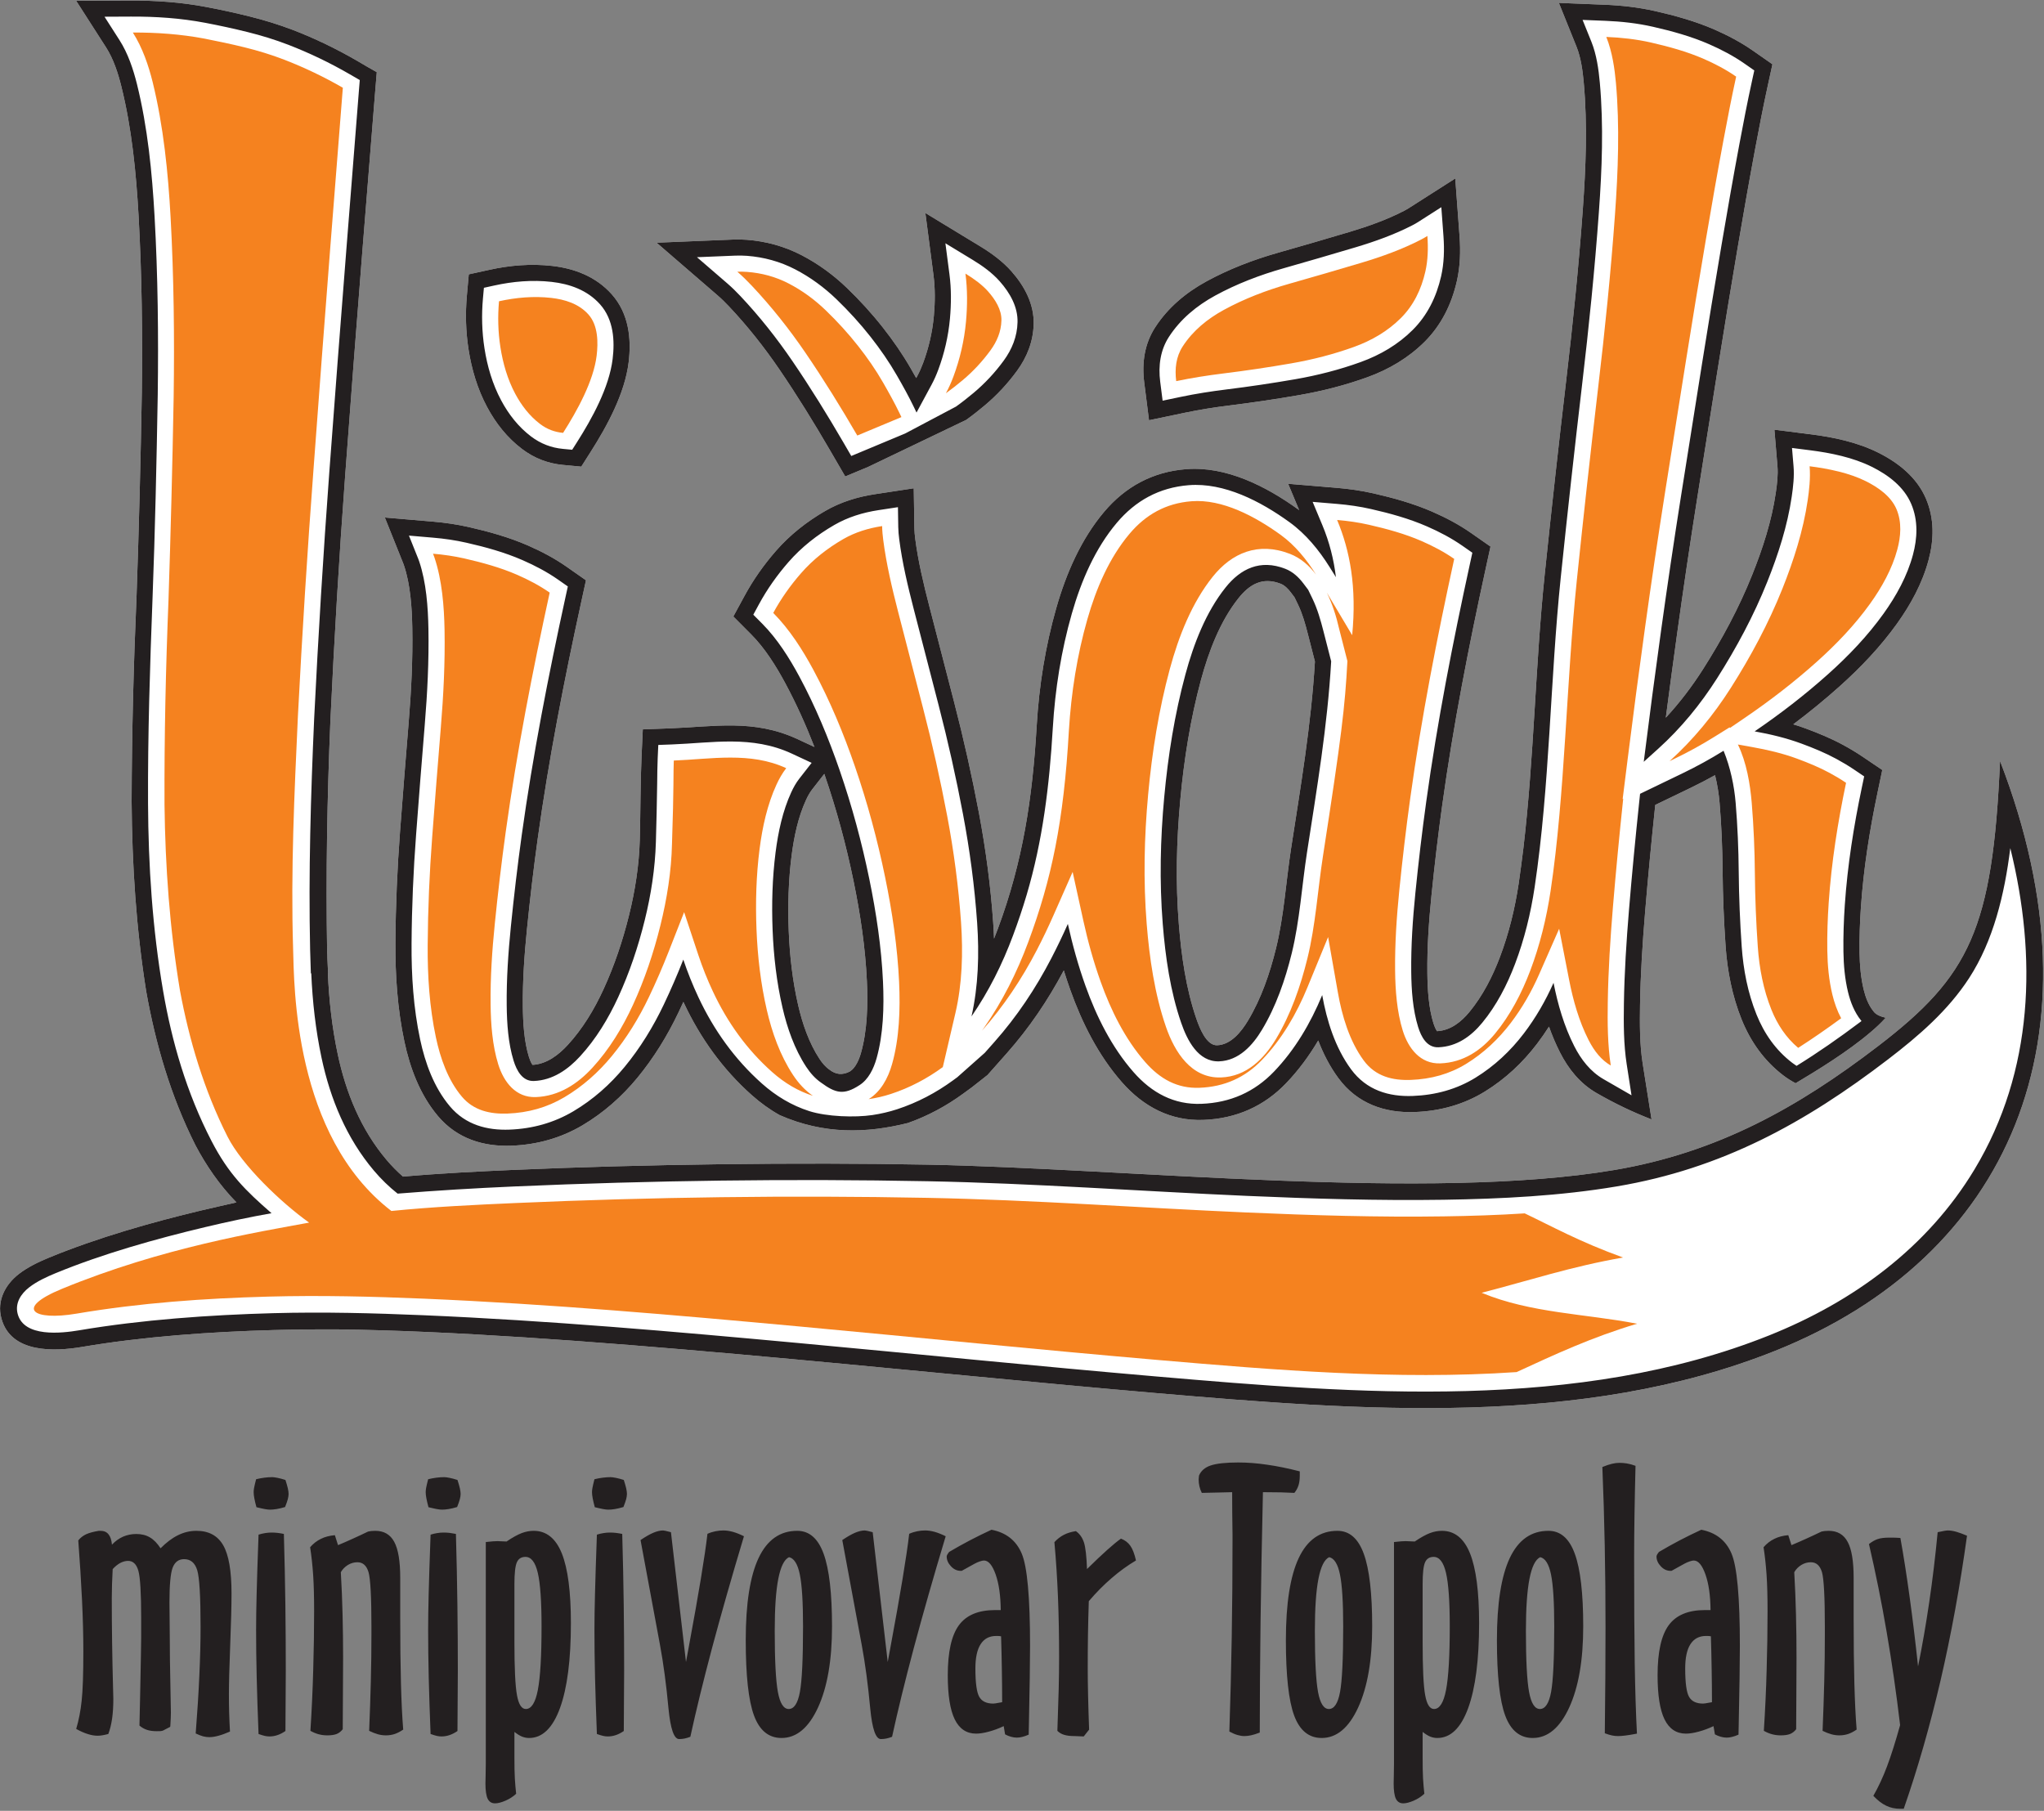
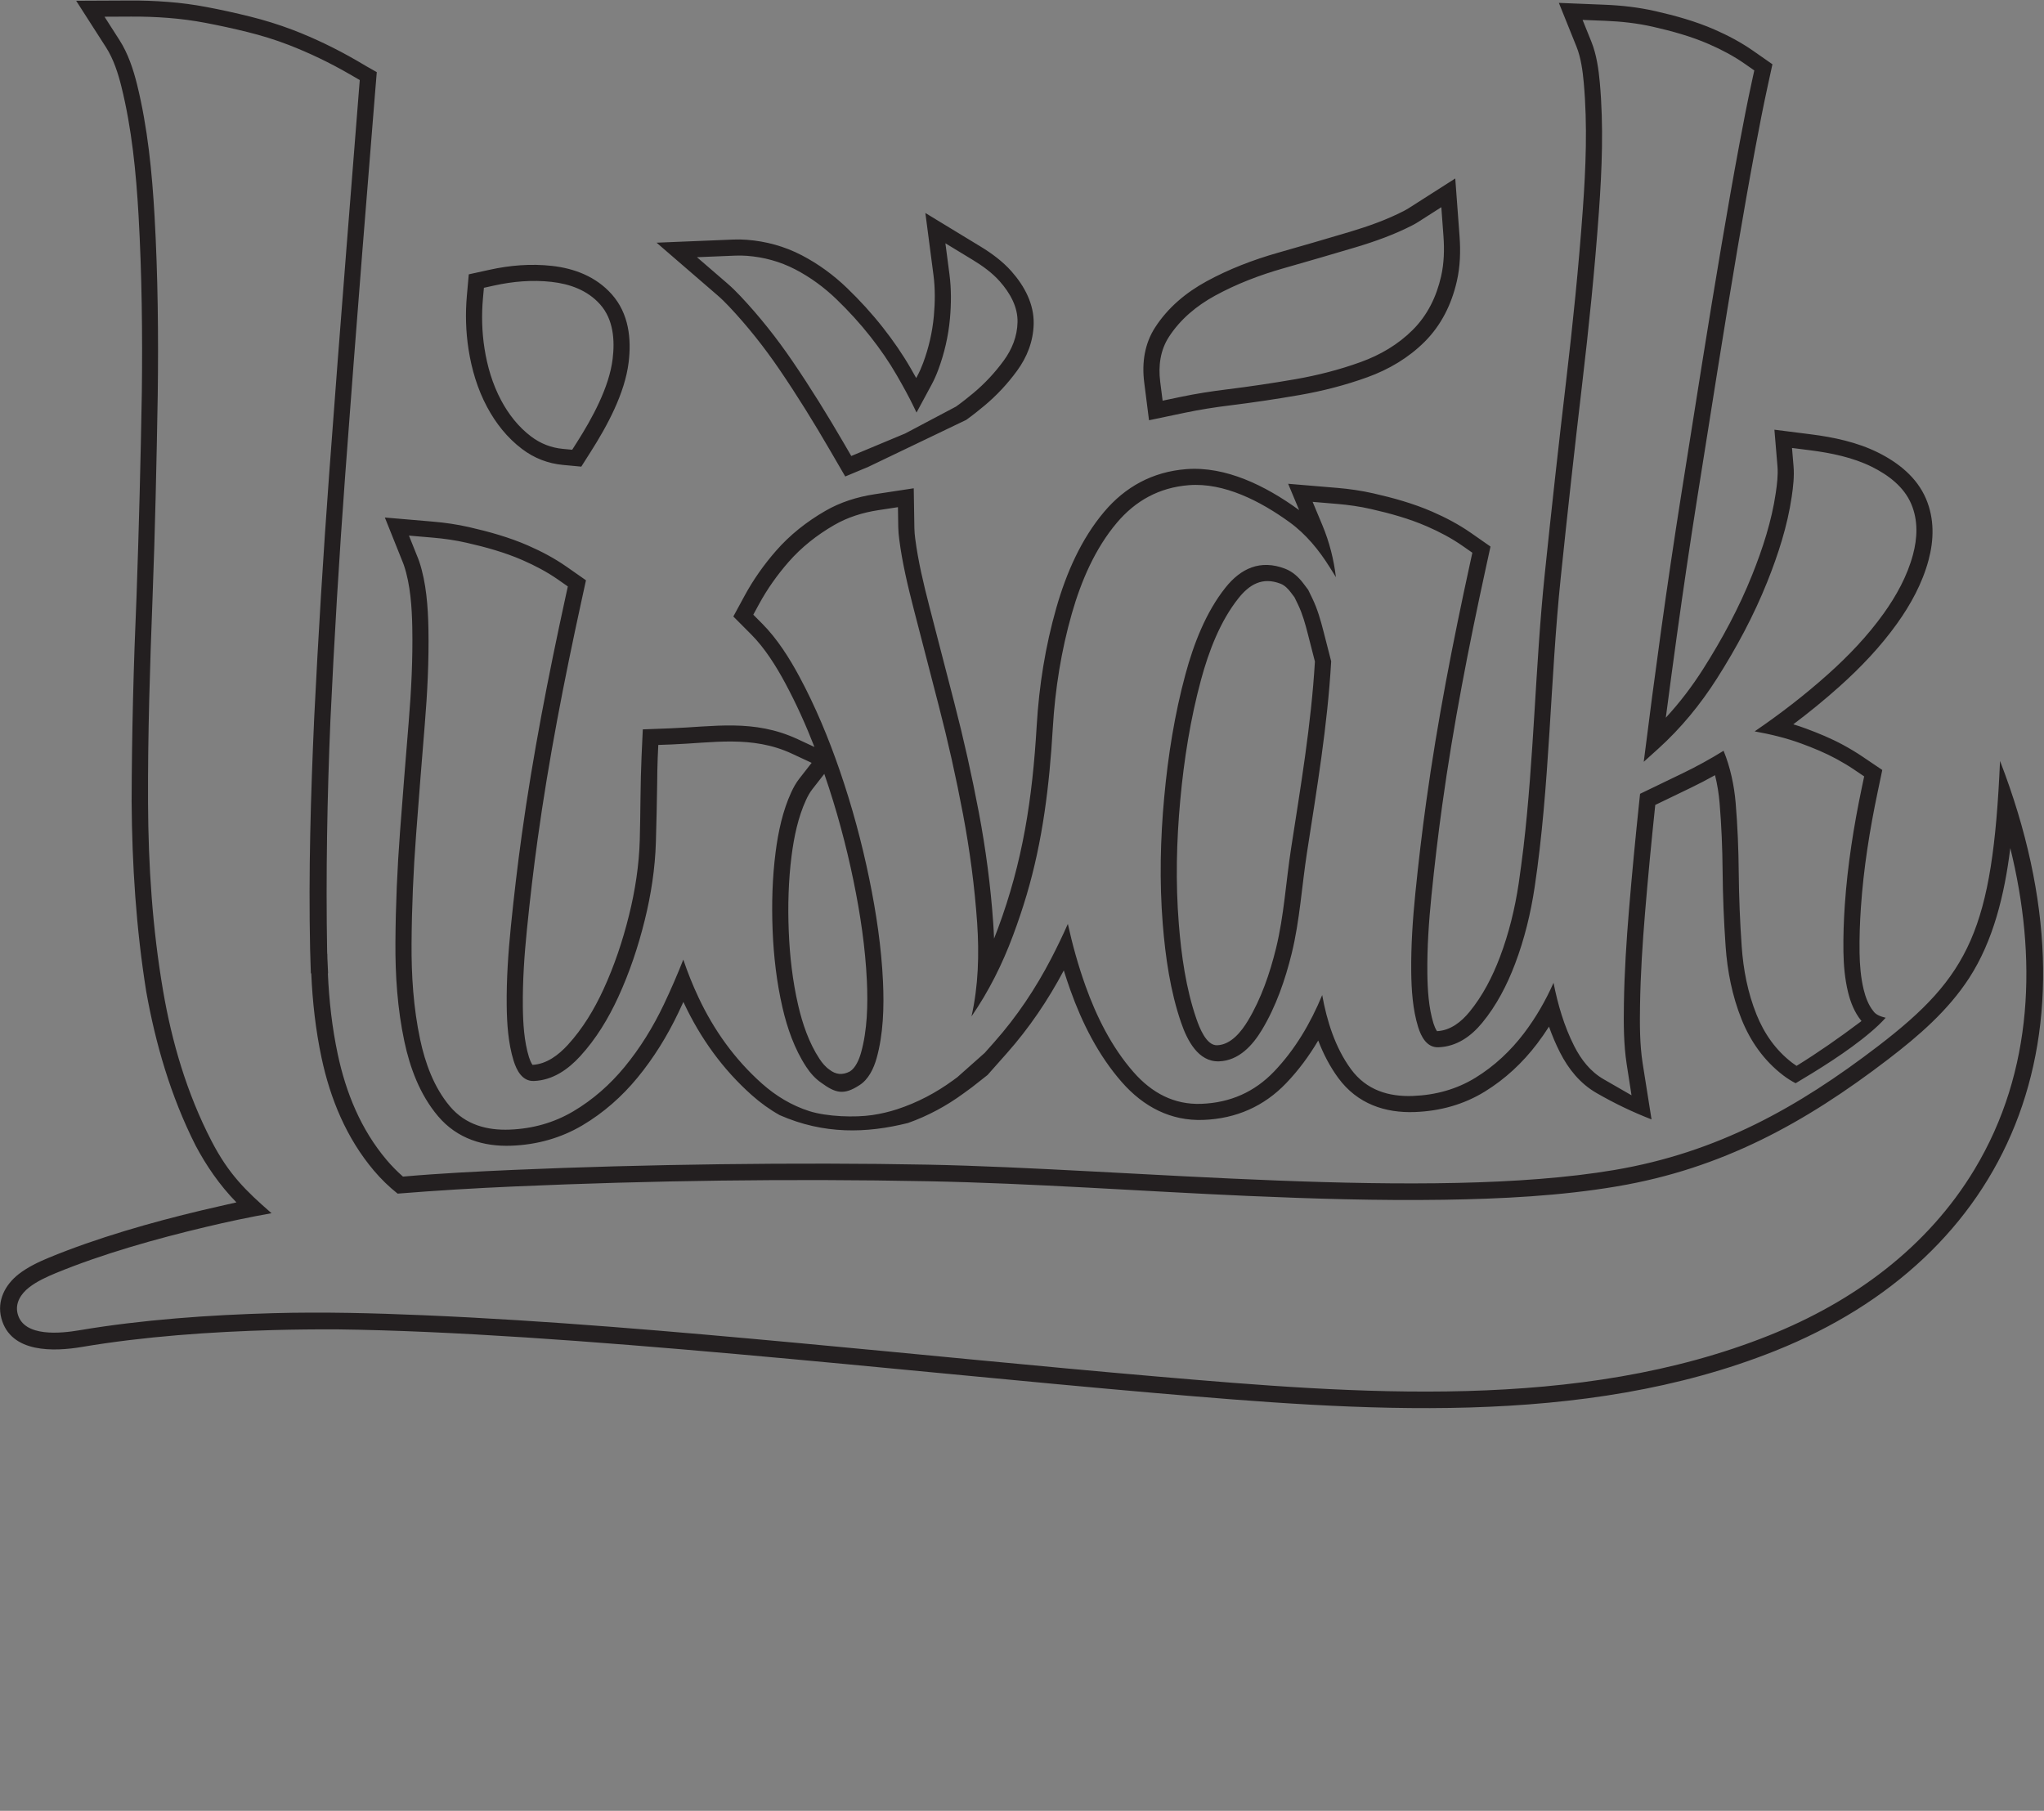
<svg xmlns="http://www.w3.org/2000/svg" width="100%" height="100%" viewBox="0 0 561 497" version="1.1" xml:space="preserve" style="fill-rule:evenodd;clip-rule:evenodd;stroke-linejoin:round;stroke-miterlimit:1.414;">
  <rect x="0" y="0" width="561" height="497" fill="#808080" stroke="none" />
  <g transform="matrix(4.167,0,0,4.167,-214.494,-1806.74)">
-     <path d="M115.484,505.202L114.921,505.613C113.811,506.425 112.595,507.083 111.282,507.548C108.546,508.232 105.753,508.314 102.831,507.032C102.178,506.667 101.565,506.225 100.993,505.716C99.073,504.01 97.6,501.948 96.524,499.655C96.511,499.628 96.498,499.601 96.486,499.574C96.379,499.807 96.271,500.04 96.161,500.272C95.429,501.81 94.535,503.259 93.461,504.565C92.438,505.808 91.231,506.876 89.837,507.702C88.426,508.537 86.855,508.981 85.161,509.045C83.345,509.113 81.594,508.604 80.321,507.094C79.132,505.685 78.478,503.917 78.11,502.185C77.649,500.019 77.505,497.81 77.519,495.64C77.535,493.207 77.64,490.783 77.822,488.371C78.004,485.965 78.193,483.56 78.392,481.157C78.562,479.093 78.669,477.013 78.63,474.924C78.607,473.626 78.51,472.085 78.08,470.818C78.066,470.775 78.05,470.731 78.033,470.689L76.823,467.669L79.997,467.94C80.786,468.007 81.576,468.122 82.358,468.299C83.671,468.598 84.996,468.965 86.25,469.512C87.133,469.898 87.998,470.354 88.796,470.912L90.07,471.803L89.758,473.232C88.634,478.384 87.619,483.576 86.89,488.832C86.615,490.814 86.382,492.805 86.181,494.802C86.011,496.487 85.893,498.189 85.912,499.899C85.924,500.955 85.994,502.177 86.317,503.216C86.353,503.331 86.45,503.59 86.548,503.721C87.492,503.669 88.278,503.054 88.871,502.407C89.849,501.342 90.611,500.076 91.219,498.755C91.938,497.191 92.491,495.544 92.908,493.855C93.305,492.252 93.565,490.594 93.613,488.914C93.665,487.087 93.649,485.215 93.731,483.398L93.813,481.623L95.594,481.556C98.49,481.449 101.12,480.922 104.017,482.27L105.118,482.783C104.559,481.348 103.925,479.935 103.191,478.57C102.597,477.467 101.858,476.28 100.962,475.379L99.776,474.188L100.516,472.824C101.092,471.761 101.79,470.777 102.58,469.871C103.505,468.81 104.615,467.936 105.84,467.23C106.828,466.659 107.93,466.312 109.083,466.136L111.659,465.744L111.701,468.38C111.705,468.605 111.727,468.833 111.756,469.059C111.947,470.546 112.305,472.042 112.683,473.507C113.228,475.623 113.775,477.738 114.325,479.853C114.948,482.253 115.487,484.668 115.946,487.091C116.403,489.508 116.724,491.94 116.893,494.37C116.917,494.715 116.936,495.059 116.948,495.404C117.035,495.186 117.12,494.967 117.202,494.746C118.841,490.335 119.474,486.198 119.757,481.39C119.912,478.742 120.332,476.133 121.049,473.624C121.704,471.332 122.683,469.089 124.203,467.29C125.586,465.653 127.379,464.657 129.606,464.483C132.209,464.278 134.829,465.58 136.981,467.136C137.002,467.151 137.023,467.166 137.044,467.182L136.319,465.447L139.541,465.717C140.341,465.784 141.143,465.899 141.935,466.079C143.248,466.378 144.573,466.745 145.826,467.292C146.709,467.678 147.574,468.134 148.373,468.692L149.647,469.582L149.335,471.012C148.211,476.164 147.196,481.356 146.468,486.612C146.192,488.594 145.959,490.585 145.757,492.582C145.587,494.266 145.469,495.969 145.488,497.679C145.5,498.735 145.57,499.957 145.893,500.995C145.929,501.111 146.027,501.37 146.125,501.501C147.027,501.452 147.725,500.882 148.261,500.232C149.133,499.171 149.779,497.912 150.269,496.615C150.857,495.063 151.256,493.43 151.505,491.765C151.621,490.986 151.717,490.205 151.816,489.423C152.515,483.483 152.599,477.388 153.216,471.434C153.657,467.185 154.126,462.942 154.625,458.705C155.068,454.941 155.455,451.165 155.728,447.37C155.925,444.63 156.04,441.813 155.79,439.034C155.722,438.273 155.606,437.386 155.311,436.655L154.15,433.773L157.178,433.895C158.287,433.94 159.406,434.065 160.506,434.316C161.819,434.614 163.145,434.981 164.398,435.528C165.28,435.913 166.143,436.369 166.941,436.925L168.217,437.816L167.905,439.247C167.607,440.611 167.341,441.985 167.084,443.361C166.674,445.553 166.29,447.751 165.916,449.952C165.472,452.577 165.041,455.205 164.622,457.837C164.163,460.713 163.705,463.591 163.25,466.47C162.783,469.424 162.345,472.387 161.934,475.354C161.68,477.186 161.433,479.018 161.194,480.853C162.109,479.866 162.926,478.79 163.651,477.65C164.901,475.685 166.017,473.616 166.888,471.433C167.572,469.722 168.166,467.904 168.437,466.046C168.519,465.485 168.597,464.866 168.548,464.288L168.347,461.885L170.753,462.19C172.227,462.376 173.809,462.709 175.176,463.391C176.513,464.057 177.728,465.021 178.329,466.427C178.899,467.762 178.851,469.163 178.501,470.47C178.091,472.002 177.322,473.404 176.418,474.665C175.326,476.188 174.025,477.553 172.631,478.8C171.656,479.673 170.64,480.502 169.591,481.29C169.873,481.376 170.153,481.469 170.43,481.572C171.259,481.879 172.082,482.219 172.867,482.644C173.306,482.882 173.736,483.138 174.151,483.419L175.452,484.298L175.148,485.744C174.623,488.241 174.218,490.783 174.043,493.359C173.975,494.348 173.941,495.343 173.955,496.342C173.968,497.142 174.035,497.972 174.228,498.766C174.345,499.246 174.535,499.774 174.857,500.172C175.021,500.417 175.331,500.534 175.676,500.618C175.348,500.98 175.037,501.269 174.67,501.578C173.166,502.862 171.121,504.11 169.744,504.93C169.461,504.782 169.186,504.609 168.926,504.41C167.661,503.443 166.77,502.174 166.187,500.727C165.563,499.173 165.247,497.539 165.133,495.914C165.018,494.262 164.949,492.609 164.935,490.962C164.922,489.466 164.862,487.966 164.736,486.466C164.686,485.873 164.588,485.249 164.436,484.64C163.906,484.936 163.367,485.217 162.818,485.481C162.711,485.533 162.603,485.586 162.495,485.637L160.499,486.6C160.25,488.965 160.022,491.334 159.826,493.708C159.659,495.726 159.528,497.751 159.496,499.788C159.476,501.036 159.473,502.36 159.668,503.614C159.879,504.972 160.043,505.955 160.254,507.313C159.021,506.833 157.853,506.279 156.629,505.574C155.547,504.951 154.78,503.994 154.223,502.899C153.944,502.349 153.705,501.781 153.5,501.202C153.253,501.588 152.992,501.965 152.714,502.33C151.764,503.58 150.619,504.651 149.275,505.479C147.893,506.33 146.337,506.765 144.662,506.827C142.71,506.9 140.878,506.295 139.621,504.585C139.064,503.827 138.634,502.989 138.3,502.116C137.7,503.13 137.001,504.079 136.187,504.928C134.738,506.44 132.908,507.266 130.729,507.346C128.608,507.425 126.804,506.501 125.359,504.851C123.814,503.088 122.744,500.952 121.974,498.796C121.821,498.367 121.677,497.935 121.542,497.5C120.503,499.46 119.26,501.297 117.795,502.949L116.519,504.388L115.484,505.202ZM105.767,484.555L104.977,485.568C104.811,485.781 104.675,486.03 104.562,486.277C104.044,487.401 103.772,488.698 103.613,489.946C103.404,491.576 103.359,493.24 103.425,494.904C103.49,496.536 103.675,498.184 104.049,499.802C104.327,501.003 104.754,502.266 105.451,503.325C105.625,503.592 105.848,503.859 106.114,504.041C106.517,504.357 106.961,504.416 107.456,504.152C107.836,503.915 108.068,503.343 108.185,502.926C108.602,501.451 108.644,499.753 108.572,498.19C108.47,495.992 108.14,493.781 107.691,491.598C107.205,489.237 106.573,486.892 105.779,484.589C105.775,484.578 105.771,484.567 105.767,484.555ZM136.739,472.926L136.497,472.605C136.322,472.373 136.096,472.137 135.822,472.03C134.612,471.561 133.762,472.091 133.052,472.979C131.847,474.488 131.09,476.472 130.58,478.357C129.885,480.927 129.461,483.592 129.214,486.276C128.965,488.971 128.899,491.708 129.119,494.447C129.284,496.502 129.586,498.692 130.276,500.688C130.467,501.24 130.92,502.456 131.643,502.429C132.564,502.394 133.248,501.514 133.672,500.809C134.541,499.365 135.114,497.696 135.522,496.036C136.044,493.914 136.174,491.653 136.51,489.48C137.14,485.404 137.836,481.306 138.082,477.154L137.617,475.341C137.452,474.696 137.264,474.012 136.969,473.402L136.739,472.926ZM108.663,464.333L107.147,464.966L106.126,463.21C105.082,461.414 103.988,459.643 102.814,457.921C101.817,456.459 100.714,455.064 99.495,453.771C99.252,453.513 98.999,453.262 98.73,453.031L94.72,449.568L99.771,449.361C100.068,449.349 100.367,449.354 100.666,449.377C101.915,449.472 103.135,449.8 104.282,450.396C105.374,450.965 106.375,451.696 107.268,452.557C108.114,453.372 108.907,454.24 109.631,455.162C110.302,456.015 110.921,456.908 111.459,457.844C111.581,458.056 111.701,458.268 111.821,458.482L111.888,458.357C112.037,458.08 112.164,457.791 112.274,457.495C112.643,456.504 112.887,455.462 112.984,454.387C113.064,453.504 113.075,452.595 112.958,451.697L112.424,447.612L116.052,449.817C116.789,450.265 117.514,450.798 118.091,451.449C118.968,452.439 119.587,453.622 119.558,454.916C119.531,456.074 119.12,457.104 118.466,458C117.845,458.852 117.125,459.625 116.317,460.301C115.926,460.628 115.527,460.944 115.112,461.241L108.663,464.333ZM147.609,449.147C147.683,450.142 147.649,451.147 147.431,452.1C147.081,453.635 146.4,455.005 145.304,456.098C144.245,457.152 142.961,457.914 141.538,458.429C140.092,458.952 138.588,459.339 137.053,459.605C135.534,459.869 134.006,460.097 132.469,460.287C131.488,460.407 130.512,460.561 129.551,460.761L127.155,461.263L126.839,458.772C126.673,457.466 126.868,456.211 127.558,455.146C128.401,453.844 129.583,452.855 130.944,452.112C132.421,451.306 134.011,450.696 135.649,450.23C137.229,449.781 138.806,449.323 140.378,448.854C141.61,448.485 142.84,448.047 143.971,447.461C144.063,447.414 144.153,447.363 144.24,447.307L147.326,445.338L147.609,449.147ZM83.718,451.352C85.052,451.058 86.441,450.939 87.839,451.097C89.309,451.263 90.724,451.796 91.766,452.964C92.903,454.24 93.067,455.914 92.881,457.442C92.631,459.498 91.462,461.642 90.385,463.335L89.761,464.318L88.546,464.204C87.575,464.113 86.663,463.766 85.856,463.153C84.878,462.412 84.124,461.454 83.553,460.383C82.917,459.191 82.539,457.901 82.336,456.602C82.151,455.418 82.121,454.226 82.225,453.057L82.351,451.652L83.718,451.352ZM67.047,512.778C65.929,511.635 65.048,510.339 64.353,509.024C62.699,505.746 61.713,502.289 61.106,498.889C60.439,494.725 60.172,490.544 60.144,486.388C60.156,481.858 60.273,477.335 60.469,472.822C60.625,468.364 60.74,463.899 60.816,459.442C60.864,455.562 60.82,451.666 60.6,447.762C60.439,444.956 60.159,442.053 59.464,439.263C59.257,438.425 58.951,437.473 58.468,436.717C57.809,435.692 57.149,434.667 56.491,433.634C57.647,433.634 58.806,433.627 59.968,433.618C60.816,433.61 61.671,433.642 62.527,433.708C63.384,433.773 64.242,433.886 65.095,434.049C66.045,434.228 67.001,434.439 67.953,434.676C68.9,434.911 69.843,435.204 70.765,435.554C72.207,436.107 73.617,436.79 74.968,437.571C75.41,437.831 75.849,438.092 76.291,438.335C76.249,438.815 76.212,439.295 76.173,439.767C75.895,443.24 75.617,446.721 75.336,450.194C74.948,455.099 74.571,460.011 74.208,464.916C73.812,470.276 73.49,475.652 73.237,481.037C73.025,486.103 72.933,491.179 73.021,496.262L73.027,496.419L73.034,496.419L73.038,496.688C73.052,497.023 73.067,497.357 73.084,497.691L73.07,497.691C73.148,499.484 73.348,501.271 73.722,503.027C74.26,505.56 75.247,507.979 76.931,509.973C77.271,510.376 77.634,510.744 78.017,511.079C80.457,510.864 82.925,510.742 85.322,510.637C93.765,510.267 104.108,510.128 112.592,510.293C125.816,510.549 145.609,512.705 157.792,510.647C164.591,509.499 169.882,506.539 175.18,502.481C181.194,497.873 182.723,494.799 183.208,483.703C190.264,501.955 183.731,516.419 168.414,522.55C155.688,527.645 141.041,526.494 127.545,525.332C110.888,523.899 88.643,521.325 73.692,521.142C72.356,521.135 70.775,521.152 69.501,521.187C65.37,521.3 60.953,521.609 56.874,522.299C55.038,522.609 52.179,522.723 51.564,520.41C51.256,519.253 51.818,518.193 52.714,517.496C53.298,517.042 54.024,516.696 54.706,516.415C57.852,515.118 61.451,514.089 64.76,513.302C65.524,513.121 66.283,512.954 67.047,512.778" style="fill:white;" />
-   </g>
+     </g>
  <g transform="matrix(4.167,0,0,4.167,-214.494,-1811.09)">
-     <path d="M151.901,514.546C150.122,514.661 148.34,514.717 146.582,514.743C142.243,514.808 137.893,514.676 133.558,514.486C126.564,514.181 119.545,513.658 112.55,513.523C103.537,513.347 94.424,513.47 85.418,513.865C82.708,513.984 79.969,514.116 77.253,514.387C70.801,509.431 70.853,499.5 70.779,497.088C70.622,491.974 70.862,486.881 71.096,481.797C71.377,476.38 71.715,470.971 72.12,465.587C72.481,460.666 72.853,455.754 73.235,450.841C73.506,447.368 73.782,443.887 74.056,440.406C72.816,439.69 71.524,439.072 70.197,438.559C69.358,438.234 68.475,437.965 67.588,437.746C66.7,437.527 65.803,437.34 64.937,437.169C63.377,436.876 61.791,436.762 60.225,436.77C60.869,437.779 61.264,438.966 61.529,440.032C62.244,442.935 62.55,446.018 62.711,448.938C62.927,452.882 62.968,456.835 62.913,460.756C62.833,465.221 62.72,469.678 62.573,474.143C62.393,478.625 62.292,483.123 62.31,487.629C62.359,491.695 62.649,495.795 63.329,499.87C63.925,503.082 64.895,506.395 66.461,509.491C67.417,511.382 69.995,513.842 71.835,515.154C68.518,515.769 62.181,516.786 55.554,519.516C52.388,520.821 53.676,521.629 56.504,521.151C60.728,520.437 64.913,520.144 69.139,520.028C72.556,519.935 75.994,520.019 79.408,520.164C87.646,520.515 95.905,521.237 104.116,521.994C111.988,522.721 119.856,523.523 127.733,524.201C135.343,524.856 143.462,525.538 151.367,524.999C153.864,523.848 156.282,522.716 159.299,521.814C155.928,521.157 152.314,521.125 149.065,519.777C152.24,518.955 154.936,518.054 158.38,517.453C155.517,516.421 153.668,515.387 151.901,514.546ZM161.442,484.759C161.549,484.706 161.657,484.655 161.765,484.603C162.672,484.166 163.552,483.681 164.403,483.151L165.398,482.532L165.418,482.574L166.36,481.933C168.033,480.795 169.636,479.56 171.139,478.215C172.427,477.061 173.644,475.791 174.654,474.382C175.419,473.314 176.098,472.106 176.445,470.809C176.67,469.968 176.754,469.022 176.385,468.157C176.02,467.303 175.163,466.716 174.361,466.316C173.291,465.783 171.934,465.498 170.666,465.337C170.732,466.126 170.631,466.95 170.54,467.571C170.248,469.579 169.611,471.556 168.872,473.406C167.956,475.697 166.786,477.874 165.474,479.937C164.339,481.721 163.002,483.35 161.442,484.759ZM79.997,471.097C80.029,471.177 80.06,471.259 80.088,471.343C80.594,472.837 80.727,474.583 80.755,476.112C80.794,478.268 80.685,480.425 80.509,482.555C80.311,484.953 80.122,487.353 79.941,489.754C79.762,492.119 79.66,494.496 79.644,496.881C79.63,498.887 79.761,500.961 80.187,502.963C80.473,504.306 80.973,505.763 81.897,506.858C82.683,507.789 83.786,508.013 84.901,507.972C86.261,507.921 87.508,507.57 88.641,506.9C89.848,506.185 90.887,505.26 91.773,504.184C92.75,502.996 93.561,501.677 94.226,500.278C94.686,499.312 95.113,498.328 95.506,497.328L96.535,494.706L97.471,497.528C97.743,498.347 98.065,499.153 98.435,499.94C99.375,501.945 100.651,503.742 102.328,505.233C103.167,505.978 104.062,506.498 105.02,506.803C104.516,506.459 104.075,505.989 103.703,505.423C102.85,504.125 102.321,502.625 101.981,501.152C101.576,499.401 101.373,497.618 101.302,495.852C101.231,494.072 101.281,492.291 101.504,490.548C101.69,489.096 102.016,487.611 102.618,486.305C102.79,485.93 103.001,485.555 103.259,485.223C100.897,484.125 98.291,484.629 95.854,484.72C95.818,485.518 95.866,486.387 95.736,490.2C95.695,492.026 95.404,493.831 94.974,495.571C94.527,497.38 93.934,499.143 93.164,500.817C92.473,502.318 91.604,503.745 90.493,504.955C89.525,506.01 88.294,506.829 86.768,506.886C85.451,506.936 84.657,505.903 84.291,504.727C83.902,503.475 83.802,502.058 83.788,500.786C83.767,499.002 83.888,497.214 84.066,495.458C84.27,493.435 84.507,491.419 84.785,489.413C85.52,484.114 86.546,478.856 87.68,473.66C87.011,473.192 86.272,472.807 85.541,472.488C84.435,472.005 83.216,471.673 82.058,471.409C81.383,471.256 80.692,471.156 79.997,471.097ZM113.778,460.527C114.156,460.257 114.52,459.969 114.872,459.674C115.565,459.095 116.178,458.434 116.711,457.705C117.13,457.13 117.416,456.477 117.434,455.731C117.45,455.02 117.029,454.357 116.553,453.82C116.175,453.394 115.643,452.999 115.064,452.647C115.202,453.701 115.194,454.765 115.101,455.801C114.987,457.054 114.704,458.267 114.275,459.423C114.134,459.801 113.97,460.173 113.778,460.527ZM100.04,452.524C100.381,452.819 100.697,453.133 100.983,453.436C102.289,454.822 103.471,456.314 104.539,457.881C105.743,459.647 106.869,461.469 107.941,463.313L110.847,462.099L110.723,461.841C110.394,461.158 110.017,460.482 109.637,459.821C109.157,458.985 108.602,458.186 108.002,457.424C107.346,456.589 106.627,455.803 105.862,455.065C105.133,454.362 104.322,453.768 103.43,453.304C102.558,452.85 101.637,452.608 100.687,452.536C100.47,452.519 100.254,452.515 100.04,452.524ZM165.942,483.664L165.943,483.666C166.513,484.851 166.748,486.252 166.854,487.517C166.983,489.07 167.046,490.622 167.06,492.17C167.074,493.775 167.141,495.384 167.253,496.994C167.351,498.386 167.615,499.8 168.15,501.131C168.541,502.103 169.107,502.965 169.913,503.645C170.867,503.034 171.807,502.382 172.743,501.694C172.48,501.203 172.296,500.674 172.166,500.142C171.934,499.188 171.846,498.199 171.831,497.237C171.815,496.18 171.852,495.127 171.923,494.081C172.104,491.418 172.523,488.772 173.066,486.187C172.715,485.95 172.35,485.733 171.982,485.534C171.301,485.165 170.565,484.865 169.845,484.598C168.893,484.246 167.885,484.011 166.9,483.835L165.942,483.664ZM128.946,459.73C129.963,459.518 130.997,459.355 132.032,459.227C133.536,459.042 135.031,458.819 136.518,458.561C137.938,458.314 139.328,457.957 140.666,457.473C141.827,457.053 142.875,456.441 143.739,455.58C144.581,454.741 145.089,453.688 145.357,452.509C145.524,451.778 145.55,450.976 145.49,450.167C145.356,450.252 145.216,450.332 145.073,450.407C143.838,451.046 142.49,451.532 141.144,451.934C139.563,452.407 137.978,452.867 136.389,453.318C134.892,453.744 133.433,454.301 132.083,455.038C131,455.629 130.044,456.408 129.372,457.446C128.931,458.127 128.844,458.923 128.946,459.73ZM88.563,463.138C89.49,461.681 90.568,459.728 90.772,458.056C90.875,457.208 90.88,456.066 90.233,455.341C89.596,454.627 88.67,454.349 87.781,454.248C86.617,454.117 85.455,454.224 84.342,454.469C84.253,455.469 84.276,456.483 84.435,457.499C84.598,458.546 84.897,459.599 85.41,460.562C85.818,461.325 86.348,462.021 87.047,462.552C87.517,462.909 88.023,463.088 88.563,463.138ZM138.868,473.662C139.235,474.42 139.492,475.226 139.674,476.03L140.222,478.169C140.06,481.198 139.847,483.028 138.611,491.021C138.264,493.263 138.127,495.56 137.588,497.75C137.134,499.599 136.488,501.446 135.519,503.057C134.728,504.37 133.574,505.53 131.903,505.593C129.947,505.666 128.851,503.937 128.273,502.267C127.524,500.099 127.181,497.714 127.002,495.48C126.772,492.622 126.839,489.761 127.098,486.949C127.356,484.151 127.801,481.369 128.525,478.69C129.107,476.541 129.973,474.338 131.347,472.618C132.607,471.042 134.345,470.295 136.44,471.108C137.145,471.381 137.708,471.878 138.156,472.472C137.54,471.489 136.779,470.545 135.834,469.861C134.163,468.653 131.989,467.481 129.952,467.641C128.255,467.774 126.932,468.53 125.876,469.78C124.535,471.367 123.673,473.389 123.096,475.409C122.419,477.777 122.031,480.24 121.878,482.739C121.539,488.747 120.732,492.556 119.202,496.674C118.459,498.674 117.504,500.577 116.296,502.309L116.152,502.515C117.575,500.91 118.772,499.118 119.767,497.2C120.152,496.459 120.513,495.704 120.852,494.937L122.124,492.056L122.833,495.285C123.129,496.633 123.5,497.973 123.969,499.285C124.636,501.153 125.566,503.053 126.906,504.581C127.887,505.701 129.026,506.327 130.469,506.274C132.131,506.212 133.486,505.596 134.592,504.442C135.903,503.074 136.872,501.406 137.597,499.641L138.951,496.344L139.597,500.01C139.863,501.52 140.35,503.187 141.297,504.475C142.076,505.535 143.206,505.799 144.401,505.755C145.73,505.705 146.953,505.368 148.05,504.694C149.198,503.987 150.169,503.072 150.981,502.005C151.727,501.025 152.344,499.952 152.843,498.816L154.169,495.798L154.83,499.188C155.088,500.511 155.476,501.887 156.102,503.118C156.494,503.89 156.967,504.459 157.569,504.806C157.358,503.446 157.35,501.969 157.372,500.618C157.404,498.54 157.538,496.462 157.708,494.401C157.906,492.007 158.137,489.617 158.388,487.231L158.351,487.26L158.687,484.574C159.048,481.69 159.43,478.811 159.829,475.935C160.242,472.955 160.683,469.98 161.151,467.012C161.605,464.133 162.063,461.253 162.522,458.376C162.943,455.739 163.374,453.104 163.821,450.472C164.195,448.26 164.582,446.051 164.994,443.848C165.254,442.454 165.524,441.058 165.827,439.674C165.158,439.207 164.42,438.823 163.689,438.504C162.584,438.021 161.364,437.69 160.205,437.425C159.249,437.208 158.258,437.099 157.274,437.059C157.673,438.05 157.827,439.187 157.907,440.071C158.164,442.94 158.051,445.916 157.847,448.746C157.572,452.571 157.183,456.38 156.735,460.174C156.237,464.401 155.769,468.635 155.33,472.874C154.643,479.5 154.562,486.902 153.607,493.296C153.336,495.102 152.903,496.871 152.266,498.555C151.7,500.048 150.954,501.482 149.949,502.704C149.044,503.804 147.861,504.61 146.345,504.666C145.028,504.715 144.234,503.683 143.868,502.507C143.479,501.256 143.378,499.839 143.364,498.566C143.344,496.782 143.466,494.994 143.643,493.237C143.848,491.215 144.084,489.199 144.362,487.193C145.096,481.894 146.123,476.636 147.257,471.439C146.588,470.972 145.85,470.588 145.118,470.268C144.012,469.784 142.792,469.453 141.634,469.19C140.95,469.034 140.249,468.934 139.545,468.875C140.389,470.893 140.845,473.289 140.536,476.464L138.868,473.662ZM108.689,507.022C109.188,506.949 109.678,506.835 110.154,506.68C111.407,506.27 112.542,505.664 113.573,504.911L114.404,501.349C114.851,499.433 114.913,497.386 114.774,495.381C114.61,493.035 114.3,490.688 113.859,488.355C113.409,485.98 112.881,483.613 112.27,481.262C111.721,479.146 111.173,477.029 110.627,474.912C110.229,473.369 109.851,471.759 109.649,470.193C109.613,469.91 109.581,469.596 109.577,469.277C108.67,469.416 107.798,469.683 107.018,470.133C105.973,470.736 105.024,471.478 104.234,472.384C103.532,473.189 102.915,474.057 102.405,474.998C103.478,476.076 104.351,477.452 105.044,478.741C106.144,480.784 107.035,482.933 107.783,485.103C108.608,487.497 109.266,489.935 109.771,492.391C110.243,494.683 110.588,497.012 110.695,499.319C110.777,501.108 110.711,503.016 110.234,504.704C109.959,505.681 109.469,506.537 108.689,507.022" style="fill:rgb(245,130,31);" />
-   </g>
+     </g>
  <g transform="matrix(4.167,0,0,4.167,-214.494,-1806.74)">
    <path d="M79.362,520.21C87.582,520.56 95.823,521.281 104.015,522.037C111.89,522.764 119.76,523.566 127.639,524.244C140.85,525.381 155.434,526.569 168.008,521.536C173.536,519.323 178.416,515.769 181.522,510.614C185.444,504.108 185.641,496.571 183.884,489.443C183.505,492.502 182.767,495.547 181.171,498.006C179.785,500.141 177.848,501.813 175.844,503.348C170.347,507.559 164.885,510.557 157.973,511.724C154.242,512.355 150.346,512.548 146.565,512.605C142.248,512.67 137.919,512.538 133.605,512.35C126.603,512.044 119.576,511.521 112.571,511.385C103.536,511.21 94.399,511.333 85.37,511.728C82.786,511.841 80.233,511.994 77.663,512.201C77.101,511.754 76.575,511.246 76.096,510.678C74.296,508.545 73.23,505.966 72.653,503.254C72.264,501.424 72.056,499.56 71.976,497.691L71.949,497.691C71.928,497.177 71.912,496.663 71.901,496.148C71.789,491.058 71.943,485.973 72.168,480.89C72.435,475.497 72.764,470.096 73.161,464.729C73.525,459.816 73.901,454.903 74.288,450.007C74.563,446.526 74.84,443.053 75.113,439.572C75.134,439.336 75.152,439.1 75.171,438.856C74.95,438.726 74.729,438.6 74.511,438.474C73.212,437.722 71.864,437.075 70.48,436.538C69.595,436.196 68.685,435.919 67.772,435.692C66.857,435.464 65.931,435.265 65.017,435.09C63.381,434.777 61.726,434.667 60.096,434.676C59.517,434.684 58.935,434.684 58.358,434.684C58.687,435.204 59.018,435.717 59.347,436.229C59.906,437.099 60.255,438.157 60.496,439.125C61.205,441.987 61.492,444.956 61.655,447.827C61.876,451.756 61.915,455.676 61.864,459.58C61.787,464.037 61.691,468.503 61.522,472.96C61.351,477.458 61.205,481.972 61.225,486.486C61.244,490.593 61.512,494.738 62.219,498.857C62.788,502.172 63.764,505.564 65.408,508.739C66.535,510.917 67.653,512.005 69.359,513.491C67.905,513.748 66.457,514.057 64.996,514.405C61.745,515.178 58.222,516.169 55.13,517.443C54.547,517.683 53.897,517.985 53.397,518.374C52.857,518.794 52.449,519.41 52.639,520.124C53.052,521.68 55.518,521.4 56.689,521.203C60.819,520.504 65.288,520.19 69.47,520.075C72.775,519.985 76.057,520.07 79.362,520.21ZM67.047,512.778C65.929,511.635 65.048,510.339 64.353,509.024C62.699,505.746 61.713,502.289 61.106,498.889C60.439,494.725 60.172,490.544 60.144,486.388C60.156,481.858 60.273,477.335 60.469,472.822C60.625,468.364 60.74,463.899 60.816,459.442C60.864,455.562 60.82,451.666 60.6,447.762C60.439,444.956 60.159,442.053 59.464,439.263C59.257,438.425 58.951,437.473 58.468,436.717C57.809,435.692 57.149,434.667 56.491,433.634C57.647,433.634 58.806,433.627 59.968,433.618C60.816,433.61 61.671,433.642 62.527,433.708C63.384,433.773 64.242,433.886 65.095,434.049C66.045,434.228 67.001,434.439 67.953,434.676C68.9,434.911 69.843,435.204 70.765,435.554C72.207,436.107 73.617,436.79 74.968,437.571C75.41,437.831 75.849,438.092 76.291,438.335C76.249,438.815 76.212,439.295 76.173,439.767C75.895,443.24 75.617,446.721 75.336,450.194C74.948,455.099 74.571,460.011 74.208,464.916C73.812,470.276 73.49,475.652 73.237,481.037C73.025,486.103 72.933,491.179 73.021,496.262L73.027,496.419L73.034,496.419L73.038,496.688C73.052,497.023 73.067,497.357 73.084,497.691L73.07,497.691C73.148,499.484 73.348,501.271 73.722,503.027C74.26,505.56 75.247,507.979 76.931,509.973C77.271,510.376 77.634,510.744 78.017,511.079C80.457,510.864 82.925,510.742 85.322,510.637C93.765,510.267 104.108,510.128 112.592,510.293C125.816,510.549 145.609,512.705 157.792,510.647C164.591,509.499 169.882,506.539 175.18,502.481C181.194,497.873 182.723,494.799 183.208,483.703C190.264,501.955 183.731,516.419 168.414,522.55C155.688,527.645 141.041,526.494 127.545,525.332C110.888,523.899 88.643,521.325 73.692,521.142C72.356,521.135 70.775,521.152 69.501,521.187C65.37,521.3 60.953,521.609 56.874,522.299C55.038,522.609 52.179,522.723 51.564,520.41C51.256,519.253 51.818,518.193 52.714,517.496C53.298,517.042 54.024,516.696 54.706,516.415C57.852,515.118 61.451,514.089 64.76,513.302C65.524,513.121 66.283,512.954 67.047,512.778ZM84.03,452.388C85.253,452.119 86.528,452.005 87.81,452.15C88.992,452.283 90.158,452.686 91,453.63C91.897,454.636 91.972,456.029 91.826,457.227C91.597,459.113 90.463,461.159 89.475,462.714L89.162,463.206L88.554,463.149C87.793,463.078 87.085,462.81 86.452,462.33C85.613,461.694 84.971,460.867 84.482,459.95C83.907,458.872 83.568,457.702 83.385,456.528C83.214,455.43 83.187,454.324 83.284,453.241L83.347,452.538L84.03,452.388ZM146.549,449.134C146.615,450.025 146.589,450.93 146.394,451.782C146.085,453.138 145.491,454.35 144.521,455.316C143.561,456.273 142.393,456.961 141.102,457.428C139.71,457.932 138.263,458.304 136.785,458.561C135.283,458.821 133.771,459.047 132.251,459.234C131.241,459.359 130.237,459.516 129.248,459.723L128.051,459.974L127.892,458.728C127.758,457.664 127.902,456.643 128.465,455.773C129.223,454.603 130.292,453.719 131.513,453.052C132.927,452.28 134.451,451.697 136.019,451.252C137.603,450.801 139.184,450.342 140.761,449.871C142.052,449.485 143.336,449.025 144.522,448.411C144.639,448.351 144.754,448.285 144.865,448.215L146.408,447.23L146.549,449.134ZM111.099,462.132L107.544,463.617L107.034,462.739C105.975,460.919 104.866,459.124 103.676,457.379C102.644,455.865 101.501,454.419 100.239,453.081C99.968,452.793 99.685,452.514 99.385,452.255L97.38,450.524L99.905,450.42C100.161,450.41 100.419,450.414 100.676,450.433C101.775,450.517 102.847,450.803 103.856,451.327C104.848,451.843 105.754,452.507 106.565,453.288C107.37,454.064 108.127,454.892 108.817,455.77C109.452,456.578 110.039,457.424 110.548,458.311C110.944,458.999 111.331,459.693 111.674,460.406L111.842,460.756L112.833,458.92C113.003,458.604 113.149,458.274 113.274,457.936C113.673,456.863 113.937,455.735 114.043,454.572C114.129,453.611 114.139,452.626 114.011,451.65L113.744,449.607L115.559,450.71C116.189,451.092 116.828,451.554 117.322,452.112C118,452.877 118.519,453.795 118.495,454.801C118.474,455.753 118.125,456.594 117.589,457.33C117.013,458.12 116.345,458.838 115.595,459.465C115.222,459.777 114.841,460.078 114.445,460.361L111.099,462.132ZM137.638,472.429L137.326,472.016C137.011,471.597 136.621,471.237 136.13,471.046C134.472,470.403 133.184,471.044 132.199,472.276C130.908,473.892 130.099,475.981 129.553,478.001C128.842,480.627 128.409,483.347 128.156,486.09C127.902,488.844 127.836,491.641 128.06,494.441C128.233,496.593 128.552,498.865 129.275,500.955C129.666,502.087 130.391,503.54 131.773,503.488C133.079,503.44 133.984,502.427 134.595,501.41C135.515,499.881 136.124,498.127 136.556,496.37C137.085,494.213 137.219,491.935 137.561,489.728C138.204,485.564 138.912,481.384 139.153,477.14L138.646,475.163C138.46,474.439 138.25,473.694 137.919,473.01L137.638,472.429ZM83.718,451.352C85.052,451.058 86.441,450.939 87.839,451.097C89.309,451.263 90.724,451.796 91.766,452.964C92.903,454.24 93.067,455.914 92.881,457.442C92.631,459.498 91.462,461.642 90.385,463.335L89.761,464.318L88.546,464.204C87.575,464.113 86.663,463.766 85.856,463.153C84.878,462.412 84.124,461.454 83.553,460.383C82.917,459.191 82.539,457.901 82.336,456.602C82.151,455.418 82.121,454.226 82.225,453.057L82.351,451.652L83.718,451.352ZM147.609,449.147C147.683,450.142 147.649,451.147 147.431,452.1C147.081,453.635 146.4,455.005 145.304,456.098C144.245,457.152 142.961,457.914 141.538,458.429C140.092,458.952 138.588,459.339 137.053,459.605C135.534,459.869 134.006,460.097 132.469,460.287C131.488,460.407 130.512,460.561 129.551,460.761L127.155,461.263L126.839,458.772C126.673,457.466 126.868,456.211 127.558,455.146C128.401,453.844 129.583,452.855 130.944,452.112C132.421,451.306 134.011,450.696 135.649,450.23C137.229,449.781 138.806,449.323 140.378,448.854C141.61,448.485 142.84,448.047 143.971,447.461C144.063,447.414 144.153,447.363 144.24,447.307L147.326,445.338L147.609,449.147ZM108.663,464.333L107.147,464.966L106.126,463.21C105.082,461.414 103.988,459.643 102.814,457.921C101.817,456.459 100.714,455.064 99.495,453.771C99.252,453.513 98.999,453.262 98.73,453.031L94.72,449.568L99.771,449.361C100.068,449.349 100.367,449.354 100.666,449.377C101.915,449.472 103.135,449.8 104.282,450.396C105.374,450.965 106.375,451.696 107.268,452.557C108.114,453.372 108.907,454.24 109.631,455.162C110.302,456.015 110.921,456.908 111.459,457.844C111.581,458.056 111.701,458.268 111.821,458.482L111.888,458.357C112.037,458.08 112.164,457.791 112.274,457.495C112.643,456.504 112.887,455.462 112.984,454.387C113.064,453.504 113.075,452.595 112.958,451.697L112.424,447.612L116.052,449.817C116.789,450.265 117.514,450.798 118.091,451.449C118.968,452.439 119.587,453.622 119.558,454.916C119.531,456.074 119.12,457.104 118.466,458C117.845,458.852 117.125,459.625 116.317,460.301C115.926,460.628 115.527,460.944 115.112,461.241L108.663,464.333ZM136.739,472.926L136.497,472.605C136.322,472.373 136.096,472.137 135.822,472.03C134.612,471.561 133.762,472.091 133.052,472.979C131.847,474.488 131.09,476.472 130.58,478.357C129.885,480.927 129.461,483.592 129.214,486.276C128.965,488.971 128.899,491.708 129.119,494.447C129.284,496.502 129.586,498.692 130.276,500.688C130.467,501.24 130.92,502.456 131.643,502.429C132.564,502.394 133.248,501.514 133.672,500.809C134.541,499.365 135.114,497.696 135.522,496.036C136.044,493.914 136.174,491.653 136.51,489.48C137.14,485.404 137.836,481.306 138.082,477.154L137.617,475.341C137.452,474.696 137.264,474.012 136.969,473.402L136.739,472.926ZM105.767,484.555L104.977,485.568C104.811,485.781 104.675,486.03 104.562,486.277C104.044,487.401 103.772,488.698 103.613,489.946C103.404,491.576 103.359,493.24 103.425,494.904C103.49,496.536 103.675,498.184 104.049,499.802C104.327,501.003 104.754,502.266 105.451,503.325C105.625,503.592 105.848,503.859 106.114,504.041C106.517,504.357 106.961,504.416 107.456,504.152C107.836,503.915 108.068,503.343 108.185,502.926C108.602,501.451 108.644,499.753 108.572,498.19C108.47,495.992 108.14,493.781 107.691,491.598C107.205,489.237 106.573,486.892 105.779,484.589C105.775,484.578 105.771,484.567 105.767,484.555ZM169.806,503.786C171.222,502.911 172.607,501.945 173.992,500.903L174.084,500.832L174.053,500.795C173.616,500.253 173.356,499.584 173.197,498.931C172.984,498.056 172.907,497.149 172.893,496.266C172.878,495.239 172.914,494.215 172.983,493.197C173.162,490.575 173.573,487.986 174.107,485.443L174.259,484.72L173.608,484.28C173.226,484.022 172.829,483.785 172.424,483.566C171.689,483.168 170.915,482.85 170.137,482.563C169.131,482.191 168.086,481.942 167.045,481.755C168.739,480.6 170.362,479.348 171.885,477.984C173.228,476.783 174.484,475.468 175.536,474.001C176.371,472.835 177.094,471.533 177.473,470.117C177.761,469.041 177.827,467.871 177.357,466.77C176.873,465.635 175.842,464.866 174.768,464.331C173.525,463.711 172.051,463.411 170.71,463.241L169.506,463.088L169.607,464.29C169.663,464.954 169.583,465.642 169.489,466.286C169.206,468.223 168.594,470.111 167.88,471.897C166.986,474.134 165.844,476.256 164.563,478.271C163.476,479.978 162.192,481.547 160.693,482.9L159.74,483.76L159.742,483.748C160.102,480.869 160.483,477.993 160.881,475.122C161.294,472.148 161.733,469.18 162.201,466.218C162.655,463.339 163.113,460.461 163.572,457.584C163.992,454.949 164.423,452.317 164.869,449.689C165.243,447.482 165.628,445.279 166.039,443.082C166.298,441.696 166.565,440.312 166.866,438.937L167.022,438.222L166.384,437.777C165.651,437.265 164.854,436.848 164.044,436.494C162.859,435.976 161.597,435.631 160.356,435.348C159.322,435.112 158.269,434.997 157.226,434.954L155.712,434.894L156.293,436.334C156.633,437.177 156.769,438.152 156.848,439.03C157.103,441.867 156.989,444.737 156.787,447.535C156.513,451.345 156.126,455.138 155.68,458.917C155.182,463.149 154.713,467.388 154.273,471.631C153.573,478.388 153.556,485.318 152.556,492.008C152.296,493.743 151.88,495.445 151.267,497.062C150.739,498.458 150.044,499.804 149.104,500.945C148.378,501.828 147.437,502.516 146.215,502.562C145.455,502.59 145.08,501.869 144.881,501.228C144.523,500.078 144.439,498.77 144.426,497.6C144.407,495.85 144.526,494.111 144.7,492.387C144.903,490.378 145.138,488.374 145.415,486.38C146.147,481.097 147.166,475.881 148.296,470.703L148.452,469.988L147.815,469.543C147.081,469.03 146.284,468.612 145.472,468.258C144.287,467.74 143.026,467.394 141.784,467.112C141.043,466.943 140.292,466.836 139.543,466.773L137.932,466.638L138.569,468.164C139.044,469.299 139.327,470.445 139.466,471.598L139.044,470.923C138.345,469.807 137.485,468.755 136.407,467.976C134.492,466.59 132.1,465.357 129.779,465.539C127.816,465.693 126.257,466.57 125.039,468.012C123.608,469.706 122.689,471.836 122.072,473.994C121.375,476.432 120.969,478.968 120.817,481.543C120.595,485.32 120.154,488.952 119.095,492.525C118.828,493.425 118.528,494.312 118.202,495.187C117.499,497.08 116.597,498.885 115.462,500.53C115.913,498.539 115.978,496.433 115.834,494.353C115.667,491.965 115.351,489.576 114.902,487.201C114.449,484.801 113.915,482.411 113.298,480.035C112.748,477.92 112.2,475.803 111.655,473.687C111.265,472.175 110.899,470.637 110.703,469.103C110.669,468.838 110.643,468.571 110.639,468.306L110.618,466.988L109.33,467.184C108.3,467.341 107.312,467.649 106.429,468.159C105.294,468.813 104.264,469.622 103.407,470.605C102.662,471.459 102.004,472.386 101.461,473.388L101.091,474.07L101.683,474.666C102.666,475.654 103.466,476.923 104.118,478.133C105.188,480.122 106.053,482.211 106.781,484.323C107.59,486.672 108.236,489.063 108.731,491.472C109.191,493.711 109.529,495.977 109.633,498.232C109.711,499.912 109.657,501.707 109.21,503.292C109.02,503.965 108.676,504.689 108.073,505.064C107.057,505.725 106.513,505.592 105.567,504.899C105.168,504.627 104.84,504.253 104.577,503.852C103.801,502.671 103.324,501.293 103.015,499.954C102.626,498.269 102.431,496.555 102.363,494.855C102.295,493.133 102.343,491.411 102.558,489.724C102.731,488.372 103.029,486.985 103.59,485.768C103.734,485.454 103.907,485.144 104.118,484.873L104.934,483.828L103.638,483.224C101.002,481.997 98.384,482.517 95.724,482.616L94.833,482.649L94.793,483.536C94.768,484.081 94.768,484.632 94.76,485.178C94.742,486.465 94.712,487.75 94.675,489.034C94.624,490.787 94.355,492.518 93.941,494.19C93.509,495.939 92.936,497.645 92.192,499.263C91.542,500.675 90.727,502.021 89.682,503.158C88.894,504.017 87.885,504.735 86.638,504.782C85.877,504.81 85.503,504.089 85.304,503.449C84.946,502.298 84.863,500.99 84.849,499.82C84.83,498.07 84.95,496.33 85.123,494.607C85.326,492.598 85.561,490.594 85.837,488.6C86.57,483.318 87.589,478.101 88.719,472.923L88.875,472.209L88.238,471.763C87.505,471.251 86.707,470.832 85.895,470.478C84.71,469.96 83.449,469.614 82.208,469.332C81.476,469.165 80.736,469.059 79.997,468.996L78.41,468.86L79.015,470.37C79.04,470.432 79.063,470.495 79.084,470.557C79.554,471.946 79.666,473.574 79.693,474.996C79.731,477.12 79.624,479.235 79.45,481.333C79.252,483.734 79.063,486.137 78.882,488.54C78.701,490.928 78.597,493.329 78.582,495.738C78.568,497.83 78.704,499.964 79.148,502.051C79.476,503.591 80.051,505.2 81.109,506.453C82.143,507.679 83.567,508.04 85.031,507.986C86.557,507.929 87.968,507.531 89.239,506.778C90.539,506.008 91.663,505.011 92.617,503.852C93.643,502.605 94.495,501.22 95.194,499.752C95.656,498.78 96.085,497.791 96.481,496.786C96.764,497.63 97.098,498.462 97.48,499.275C98.487,501.422 99.863,503.353 101.66,504.952C102.583,505.772 103.62,506.396 104.777,506.766C105.935,507.135 107.78,507.197 108.933,507.026C109.489,506.943 110.034,506.817 110.561,506.645C111.899,506.207 113.129,505.557 114.247,504.74L114.528,504.534L116.336,502.929L116.974,502.209C118.448,500.547 119.69,498.688 120.719,496.704C121.105,495.96 121.469,495.204 121.809,494.436C122.113,495.812 122.492,497.178 122.971,498.518C123.691,500.531 124.689,502.547 126.132,504.194C127.345,505.578 128.816,506.354 130.599,506.287C132.52,506.216 134.112,505.495 135.389,504.162C136.768,502.724 137.794,500.98 138.562,499.124C138.863,500.801 139.411,502.582 140.46,504.008C141.479,505.396 142.957,505.827 144.531,505.768C146.032,505.712 147.424,505.326 148.662,504.564C149.908,503.796 150.967,502.802 151.848,501.644C152.626,500.621 153.274,499.501 153.799,498.316C154.079,499.731 154.494,501.171 155.163,502.486C155.612,503.37 156.222,504.162 157.099,504.667L158.935,505.724L158.619,503.687C158.414,502.369 158.413,500.993 158.434,499.68C158.466,497.621 158.599,495.572 158.767,493.532C158.964,491.145 159.194,488.763 159.444,486.385L159.499,485.867L161.969,484.675C162.076,484.624 162.184,484.572 162.291,484.52C163.222,484.071 164.126,483.574 164.999,483.032C165.444,484.116 165.7,485.334 165.795,486.469C165.922,487.995 165.984,489.521 165.997,491.043C166.012,492.669 166.079,494.3 166.193,495.931C166.299,497.44 166.588,498.964 167.169,500.406C167.672,501.657 168.432,502.753 169.525,503.589C169.616,503.659 169.71,503.724 169.806,503.786ZM115.484,505.202L114.921,505.613C113.811,506.425 112.595,507.083 111.282,507.548C108.546,508.232 105.753,508.314 102.831,507.032C102.178,506.667 101.565,506.225 100.993,505.716C99.073,504.01 97.6,501.948 96.524,499.655C96.511,499.628 96.498,499.601 96.486,499.574C96.379,499.807 96.271,500.04 96.161,500.272C95.429,501.81 94.535,503.259 93.461,504.565C92.438,505.808 91.231,506.876 89.837,507.702C88.426,508.537 86.855,508.981 85.161,509.045C83.345,509.113 81.594,508.604 80.321,507.094C79.132,505.685 78.478,503.917 78.11,502.185C77.649,500.019 77.505,497.81 77.519,495.64C77.535,493.207 77.64,490.783 77.822,488.371C78.004,485.965 78.193,483.56 78.392,481.157C78.562,479.093 78.669,477.013 78.63,474.924C78.607,473.626 78.51,472.085 78.08,470.818C78.066,470.775 78.05,470.731 78.033,470.689L76.823,467.669L79.997,467.94C80.786,468.007 81.576,468.122 82.358,468.299C83.671,468.598 84.996,468.965 86.25,469.512C87.133,469.898 87.998,470.354 88.796,470.912L90.07,471.803L89.758,473.232C88.634,478.384 87.619,483.576 86.89,488.832C86.615,490.814 86.382,492.805 86.181,494.802C86.011,496.487 85.893,498.189 85.912,499.899C85.924,500.955 85.994,502.177 86.317,503.216C86.353,503.331 86.45,503.59 86.548,503.721C87.492,503.669 88.278,503.054 88.871,502.407C89.849,501.342 90.611,500.076 91.219,498.755C91.938,497.191 92.491,495.544 92.908,493.855C93.305,492.252 93.565,490.594 93.613,488.914C93.665,487.087 93.649,485.215 93.731,483.398L93.813,481.623L95.594,481.556C98.49,481.449 101.12,480.922 104.017,482.27L105.118,482.783C104.559,481.348 103.925,479.935 103.191,478.57C102.597,477.467 101.858,476.28 100.962,475.379L99.776,474.188L100.516,472.824C101.092,471.761 101.79,470.777 102.58,469.871C103.505,468.81 104.615,467.936 105.84,467.23C106.828,466.659 107.93,466.312 109.083,466.136L111.659,465.744L111.701,468.38C111.705,468.605 111.727,468.833 111.756,469.059C111.947,470.546 112.305,472.042 112.683,473.507C113.228,475.623 113.775,477.738 114.325,479.853C114.948,482.253 115.487,484.668 115.946,487.091C116.403,489.508 116.724,491.94 116.893,494.37C116.917,494.715 116.936,495.059 116.948,495.404C117.035,495.186 117.12,494.967 117.202,494.746C118.841,490.335 119.474,486.198 119.757,481.39C119.912,478.742 120.332,476.133 121.049,473.624C121.704,471.332 122.683,469.089 124.203,467.29C125.586,465.653 127.379,464.657 129.606,464.483C132.209,464.278 134.829,465.58 136.981,467.136C137.002,467.151 137.023,467.166 137.044,467.182L136.319,465.447L139.541,465.717C140.341,465.784 141.143,465.899 141.935,466.079C143.248,466.378 144.573,466.745 145.826,467.292C146.709,467.678 147.574,468.134 148.373,468.692L149.647,469.582L149.335,471.012C148.211,476.164 147.196,481.356 146.468,486.612C146.192,488.594 145.959,490.585 145.757,492.582C145.587,494.266 145.469,495.969 145.488,497.679C145.5,498.735 145.57,499.957 145.893,500.995C145.929,501.111 146.027,501.37 146.125,501.501C147.027,501.452 147.725,500.882 148.261,500.232C149.133,499.171 149.779,497.912 150.269,496.615C150.857,495.063 151.256,493.43 151.505,491.765C151.621,490.986 151.717,490.205 151.816,489.423C152.515,483.483 152.599,477.388 153.216,471.434C153.657,467.185 154.126,462.942 154.625,458.705C155.068,454.941 155.455,451.165 155.728,447.37C155.925,444.63 156.04,441.813 155.79,439.034C155.722,438.273 155.606,437.386 155.311,436.655L154.15,433.773L157.178,433.895C158.287,433.94 159.406,434.065 160.506,434.316C161.819,434.614 163.145,434.981 164.398,435.528C165.28,435.913 166.143,436.369 166.941,436.925L168.217,437.816L167.905,439.247C167.607,440.611 167.341,441.985 167.084,443.361C166.674,445.553 166.29,447.751 165.916,449.952C165.472,452.577 165.041,455.205 164.622,457.837C164.163,460.713 163.705,463.591 163.25,466.47C162.783,469.424 162.345,472.387 161.934,475.354C161.68,477.186 161.433,479.018 161.194,480.853C162.109,479.866 162.926,478.79 163.651,477.65C164.901,475.685 166.017,473.616 166.888,471.433C167.572,469.722 168.166,467.904 168.437,466.046C168.519,465.485 168.597,464.866 168.548,464.288L168.347,461.885L170.753,462.19C172.227,462.376 173.809,462.709 175.176,463.391C176.513,464.057 177.728,465.021 178.329,466.427C178.899,467.762 178.851,469.163 178.501,470.47C178.091,472.002 177.322,473.404 176.418,474.665C175.326,476.188 174.025,477.553 172.631,478.8C171.656,479.673 170.64,480.502 169.591,481.29C169.873,481.376 170.153,481.469 170.43,481.572C171.259,481.879 172.082,482.219 172.867,482.644C173.306,482.882 173.736,483.138 174.151,483.419L175.452,484.298L175.148,485.744C174.623,488.241 174.218,490.783 174.043,493.359C173.975,494.348 173.941,495.343 173.955,496.342C173.968,497.142 174.035,497.972 174.228,498.766C174.345,499.246 174.535,499.774 174.857,500.172C175.021,500.417 175.331,500.534 175.676,500.618C175.348,500.98 175.037,501.269 174.67,501.578C173.166,502.862 171.121,504.11 169.744,504.93C169.461,504.782 169.186,504.609 168.926,504.41C167.661,503.443 166.77,502.174 166.187,500.727C165.563,499.173 165.247,497.539 165.133,495.914C165.018,494.262 164.949,492.609 164.935,490.962C164.922,489.466 164.862,487.966 164.736,486.466C164.686,485.873 164.588,485.249 164.436,484.64C163.906,484.936 163.367,485.217 162.818,485.481C162.711,485.533 162.603,485.586 162.495,485.637L160.499,486.6C160.25,488.965 160.022,491.334 159.826,493.708C159.659,495.726 159.528,497.751 159.496,499.788C159.476,501.036 159.473,502.36 159.668,503.614C159.879,504.972 160.043,505.955 160.254,507.313C159.021,506.833 157.853,506.279 156.629,505.574C155.547,504.951 154.78,503.994 154.223,502.899C153.944,502.349 153.705,501.781 153.5,501.202C153.253,501.588 152.992,501.965 152.714,502.33C151.764,503.58 150.619,504.651 149.275,505.479C147.893,506.33 146.337,506.765 144.662,506.827C142.71,506.9 140.878,506.295 139.621,504.585C139.064,503.827 138.634,502.989 138.3,502.116C137.7,503.13 137.001,504.079 136.187,504.928C134.738,506.44 132.908,507.266 130.729,507.346C128.608,507.425 126.804,506.501 125.359,504.851C123.814,503.088 122.744,500.952 121.974,498.796C121.821,498.367 121.677,497.935 121.542,497.5C120.503,499.46 119.26,501.297 117.795,502.949L116.519,504.388L115.484,505.202Z" style="fill:rgb(35,31,32);" />
  </g>
  <g transform="matrix(4.167,0,0,4.167,-214.494,-1300.94)">
-     <path d="M56.493,426.076C56.661,425.514 56.783,424.894 56.854,424.21C56.929,423.531 56.964,422.439 56.964,420.947C56.964,419.949 56.936,418.834 56.877,417.596C56.818,416.363 56.736,415.051 56.63,413.66C56.767,413.484 56.944,413.35 57.152,413.252C57.364,413.158 57.643,413.083 57.985,413.028L58.091,413.028C58.319,413.028 58.496,413.103 58.617,413.252C58.743,413.401 58.818,413.633 58.849,413.939C59.065,413.707 59.309,413.535 59.579,413.413C59.855,413.295 60.141,413.237 60.448,413.237C60.794,413.237 61.096,413.311 61.347,413.461C61.603,413.609 61.834,413.849 62.05,414.179C62.427,413.798 62.808,413.508 63.201,413.315C63.594,413.123 63.994,413.028 64.411,413.028C65.224,413.028 65.813,413.346 66.178,413.983C66.543,414.619 66.724,415.676 66.724,417.148C66.724,417.946 66.696,419.081 66.637,420.558C66.578,422.034 66.552,423.115 66.552,423.798C66.552,424.175 66.555,424.572 66.567,424.988C66.578,425.408 66.599,425.825 66.622,426.249C66.343,426.371 66.092,426.465 65.868,426.524C65.64,426.587 65.44,426.618 65.263,426.618C65.129,426.618 65,426.602 64.862,426.567C64.729,426.532 64.564,426.469 64.364,426.375C64.47,425.016 64.552,423.755 64.603,422.588C64.658,421.426 64.685,420.342 64.685,419.344C64.685,417.337 64.611,416.092 64.462,415.613C64.312,415.133 64.026,414.894 63.601,414.894C63.244,414.894 62.993,415.079 62.847,415.452C62.706,415.825 62.636,416.587 62.636,417.734C62.636,417.95 62.639,418.339 62.647,418.904C62.655,419.465 62.659,419.929 62.659,420.291C62.659,421.057 62.67,421.964 62.694,423.009C62.718,424.057 62.73,424.717 62.73,424.996C62.73,425.192 62.718,425.487 62.694,425.868L62.683,425.939L62.2,426.19C62.137,426.206 62.082,426.218 62.027,426.222C61.971,426.225 61.893,426.225 61.787,426.225C61.547,426.225 61.34,426.198 61.159,426.139C60.978,426.08 60.813,425.986 60.66,425.856C60.675,425.389 60.687,424.745 60.703,423.924C60.75,421.685 60.773,420.393 60.773,420.047L60.773,418.771C60.773,417.137 60.711,416.1 60.589,415.664C60.467,415.228 60.239,415.008 59.909,415.008C59.74,415.008 59.568,415.055 59.395,415.145C59.222,415.24 59.057,415.373 58.896,415.55C58.88,415.895 58.865,416.221 58.853,416.532C58.845,416.842 58.837,417.153 58.837,417.459C58.837,419.376 58.865,421.339 58.92,423.35C58.935,423.77 58.939,424.018 58.939,424.097C58.939,424.58 58.912,425.016 58.857,425.408C58.798,425.801 58.715,426.131 58.609,426.41C58.46,426.449 58.331,426.477 58.217,426.496C58.103,426.516 57.997,426.524 57.906,426.524C57.706,426.524 57.49,426.489 57.258,426.414C57.023,426.343 56.767,426.229 56.493,426.076ZM68.343,409.631C68.527,409.584 68.708,409.552 68.888,409.528C69.069,409.505 69.238,409.493 69.403,409.493C69.485,409.493 69.603,409.509 69.756,409.54C69.909,409.572 70.082,409.615 70.275,409.678C70.345,409.894 70.396,410.074 70.432,410.224C70.463,410.373 70.483,410.499 70.483,410.597C70.483,410.699 70.463,410.813 70.432,410.943C70.396,411.072 70.338,411.245 70.251,411.461C70.047,411.524 69.858,411.567 69.69,411.595C69.521,411.622 69.379,411.634 69.261,411.634C69.171,411.634 69.053,411.622 68.912,411.595C68.77,411.567 68.586,411.528 68.366,411.473C68.303,411.249 68.26,411.056 68.228,410.895C68.197,410.734 68.181,410.597 68.181,410.483C68.181,410.405 68.189,410.314 68.209,410.208C68.228,410.098 68.272,409.906 68.343,409.631ZM68.504,426.41C68.449,425.043 68.409,423.806 68.382,422.694C68.354,421.579 68.343,420.526 68.343,419.529C68.343,418.877 68.354,418.095 68.378,417.18C68.401,416.269 68.441,414.969 68.504,413.28C68.649,413.233 68.794,413.201 68.936,413.178C69.077,413.154 69.218,413.142 69.356,413.142C69.501,413.142 69.639,413.15 69.768,413.166C69.898,413.182 70.035,413.205 70.172,413.233C70.22,414.882 70.251,416.449 70.271,417.934C70.29,419.419 70.298,420.856 70.298,422.243C70.298,422.691 70.294,423.354 70.287,424.242C70.279,425.126 70.275,425.786 70.275,426.214C70.098,426.335 69.921,426.426 69.745,426.485C69.568,426.544 69.395,426.571 69.218,426.571C69.116,426.571 69.018,426.559 68.916,426.536C68.818,426.512 68.68,426.473 68.504,426.41ZM71.901,414.109C72.105,413.873 72.341,413.688 72.608,413.559C72.871,413.425 73.181,413.346 73.531,413.315L73.739,413.971C74.053,413.841 74.375,413.7 74.705,413.55C75.035,413.401 75.373,413.244 75.719,413.076C75.789,413.059 75.86,413.048 75.931,413.04C76.005,413.032 76.092,413.028 76.19,413.028C76.767,413.028 77.184,413.272 77.443,413.759C77.706,414.246 77.836,415.035 77.836,416.135L77.836,418.826C77.836,420.467 77.851,421.877 77.883,423.056C77.914,424.23 77.961,425.255 78.032,426.119C77.839,426.253 77.655,426.347 77.474,426.41C77.293,426.469 77.101,426.5 76.893,426.5C76.716,426.5 76.54,426.477 76.359,426.426C76.178,426.375 75.99,426.3 75.789,426.202C75.836,425.09 75.872,424.003 75.899,422.946C75.927,421.885 75.939,420.852 75.939,419.839L75.939,419.344C75.939,417.396 75.875,416.202 75.75,415.758C75.62,415.318 75.377,415.098 75.015,415.098C74.796,415.098 74.587,415.157 74.391,415.275C74.194,415.397 74.038,415.554 73.923,415.754C73.979,416.681 74.014,417.612 74.038,418.543C74.061,419.478 74.073,420.424 74.073,421.39C74.073,421.991 74.069,422.812 74.061,423.861C74.053,424.906 74.049,425.652 74.049,426.096C73.936,426.245 73.802,426.347 73.648,426.41C73.495,426.469 73.291,426.5 73.036,426.5C72.839,426.5 72.651,426.477 72.474,426.43C72.297,426.386 72.113,426.308 71.92,426.202C72.007,424.835 72.07,423.496 72.105,422.188C72.144,420.876 72.164,419.58 72.164,418.307C72.164,417.372 72.144,416.583 72.101,415.943C72.058,415.302 71.991,414.694 71.901,414.109ZM79.674,409.631C79.858,409.584 80.039,409.552 80.22,409.528C80.401,409.505 80.569,409.493 80.734,409.493C80.817,409.493 80.935,409.509 81.088,409.54C81.241,409.572 81.414,409.615 81.606,409.678C81.677,409.894 81.728,410.074 81.763,410.224C81.795,410.373 81.814,410.499 81.814,410.597C81.814,410.699 81.795,410.813 81.763,410.943C81.728,411.072 81.669,411.245 81.583,411.461C81.378,411.524 81.19,411.567 81.021,411.595C80.852,411.622 80.711,411.634 80.593,411.634C80.503,411.634 80.385,411.622 80.243,411.595C80.102,411.567 79.917,411.528 79.697,411.473C79.635,411.249 79.591,411.056 79.56,410.895C79.528,410.734 79.513,410.597 79.513,410.483C79.513,410.405 79.521,410.314 79.54,410.208C79.56,410.098 79.603,409.906 79.674,409.631ZM79.835,426.41C79.78,425.043 79.741,423.806 79.713,422.694C79.686,421.579 79.674,420.526 79.674,419.529C79.674,418.877 79.686,418.095 79.709,417.18C79.732,416.269 79.772,414.969 79.835,413.28C79.98,413.233 80.125,413.201 80.267,413.178C80.408,413.154 80.55,413.142 80.687,413.142C80.832,413.142 80.97,413.15 81.1,413.166C81.229,413.182 81.367,413.205 81.504,413.233C81.551,414.882 81.583,416.449 81.602,417.934C81.622,419.419 81.63,420.856 81.63,422.243C81.63,422.691 81.626,423.354 81.618,424.242C81.61,425.126 81.606,425.786 81.606,426.214C81.429,426.335 81.253,426.426 81.076,426.485C80.899,426.544 80.727,426.571 80.55,426.571C80.448,426.571 80.349,426.559 80.247,426.536C80.149,426.512 80.012,426.473 79.835,426.41ZM85.357,420.357C85.357,422.085 85.412,423.248 85.526,423.857C85.636,424.462 85.828,424.764 86.108,424.764C86.477,424.764 86.74,424.344 86.901,423.504C87.062,422.663 87.144,421.273 87.144,419.324C87.144,417.674 87.062,416.5 86.897,415.797C86.732,415.094 86.461,414.745 86.084,414.745C85.813,414.745 85.624,414.863 85.518,415.102C85.412,415.338 85.357,415.817 85.357,416.54L85.357,420.357ZM83.472,413.767C83.68,413.743 83.837,413.728 83.947,413.72C84.061,413.712 84.159,413.707 84.242,413.707C84.312,413.707 84.411,413.712 84.54,413.72C84.67,413.728 84.772,413.732 84.839,413.732C85.239,413.461 85.569,413.28 85.836,413.178C86.1,413.079 86.363,413.028 86.626,413.028C87.462,413.028 88.079,413.523 88.48,414.517C88.876,415.511 89.077,417.038 89.077,419.104C89.077,421.52 88.837,423.385 88.358,424.702C87.879,426.017 87.199,426.673 86.324,426.673C86.162,426.673 86.009,426.642 85.86,426.583C85.707,426.52 85.542,426.418 85.357,426.273L85.357,427.938C85.357,428.531 85.365,428.998 85.385,429.344C85.404,429.69 85.436,430.024 85.471,430.346C85.267,430.538 85.028,430.691 84.76,430.805C84.493,430.919 84.265,430.978 84.081,430.978C83.86,430.978 83.699,430.88 83.597,430.68C83.499,430.479 83.448,430.141 83.448,429.666C83.448,429.611 83.452,429.438 83.46,429.148C83.468,428.857 83.472,428.586 83.472,428.342L83.472,413.767ZM90.628,409.631C90.812,409.584 90.993,409.552 91.174,409.528C91.355,409.505 91.524,409.493 91.689,409.493C91.771,409.493 91.889,409.509 92.042,409.54C92.195,409.572 92.368,409.615 92.561,409.678C92.631,409.894 92.682,410.074 92.718,410.224C92.749,410.373 92.769,410.499 92.769,410.597C92.769,410.699 92.749,410.813 92.718,410.943C92.682,411.072 92.623,411.245 92.537,411.461C92.333,411.524 92.144,411.567 91.976,411.595C91.807,411.622 91.665,411.634 91.547,411.634C91.457,411.634 91.339,411.622 91.197,411.595C91.056,411.567 90.871,411.528 90.651,411.473C90.589,411.249 90.546,411.056 90.514,410.895C90.483,410.734 90.467,410.597 90.467,410.483C90.467,410.405 90.475,410.314 90.495,410.208C90.514,410.098 90.557,409.906 90.628,409.631ZM90.789,426.41C90.735,425.043 90.695,423.806 90.667,422.694C90.64,421.579 90.628,420.526 90.628,419.529C90.628,418.877 90.64,418.095 90.664,417.18C90.687,416.269 90.727,414.969 90.789,413.28C90.935,413.233 91.08,413.201 91.221,413.178C91.363,413.154 91.504,413.142 91.641,413.142C91.787,413.142 91.924,413.15 92.054,413.166C92.184,413.182 92.321,413.205 92.458,413.233C92.506,414.882 92.537,416.449 92.557,417.934C92.576,419.419 92.584,420.856 92.584,422.243C92.584,422.691 92.58,423.354 92.572,424.242C92.565,425.126 92.561,425.786 92.561,426.214C92.384,426.335 92.207,426.426 92.031,426.485C91.853,426.544 91.681,426.571 91.504,426.571C91.402,426.571 91.304,426.559 91.202,426.536C91.103,426.512 90.966,426.473 90.789,426.41ZM95.667,413.119L96.657,421.669L96.838,420.691C97.49,417.184 97.902,414.697 98.071,413.225C98.248,413.146 98.425,413.091 98.601,413.056C98.774,413.02 98.951,413.004 99.128,413.004C99.32,413.004 99.524,413.036 99.744,413.095C99.965,413.158 100.208,413.252 100.475,413.386C99.662,416.092 98.963,418.547 98.373,420.75C97.789,422.95 97.313,424.898 96.944,426.595C96.806,426.649 96.677,426.685 96.563,426.709C96.449,426.732 96.332,426.744 96.205,426.744C95.868,426.744 95.636,426.076 95.506,424.741C95.361,423.169 95.172,421.76 94.941,420.518L93.664,413.637C93.994,413.413 94.277,413.252 94.509,413.154C94.745,413.056 94.957,413.004 95.149,413.004C95.208,413.004 95.369,413.04 95.62,413.107L95.667,413.119ZM103.444,414.764C103.13,414.91 102.895,415.385 102.738,416.186C102.58,416.987 102.502,418.13 102.502,419.619C102.502,421.555 102.572,422.895 102.71,423.641C102.848,424.391 103.087,424.764 103.425,424.764C103.774,424.764 104.022,424.391 104.159,423.649C104.297,422.903 104.367,421.461 104.367,419.321C104.367,417.734 104.297,416.594 104.155,415.903C104.014,415.212 103.774,414.835 103.444,414.764ZM100.593,420.232C100.593,417.82 100.876,416.021 101.437,414.823C102.003,413.625 102.851,413.028 103.986,413.028C104.776,413.028 105.357,413.531 105.723,414.54C106.091,415.55 106.276,417.145 106.276,419.321C106.276,421.54 105.97,423.319 105.357,424.658C104.74,426.001 103.939,426.673 102.95,426.673C102.109,426.673 101.504,426.182 101.139,425.197C100.773,424.21 100.593,422.553 100.593,420.232ZM108.955,413.119L109.945,421.669L110.125,420.691C110.777,417.184 111.19,414.697 111.359,413.225C111.535,413.146 111.712,413.091 111.889,413.056C112.062,413.02 112.238,413.004 112.415,413.004C112.608,413.004 112.812,413.036 113.032,413.095C113.252,413.158 113.495,413.252 113.763,413.386C112.949,416.092 112.25,418.547 111.661,420.75C111.076,422.95 110.601,424.898 110.231,426.595C110.094,426.649 109.964,426.685 109.851,426.709C109.737,426.732 109.619,426.744 109.493,426.744C109.155,426.744 108.923,426.076 108.794,424.741C108.649,423.169 108.46,421.76 108.228,420.518L106.952,413.637C107.282,413.413 107.565,413.252 107.797,413.154C108.032,413.056 108.244,413.004 108.437,413.004C108.496,413.004 108.656,413.04 108.908,413.107L108.955,413.119ZM117.482,424.316C117.482,423.602 117.474,422.887 117.462,422.168C117.451,421.449 117.435,420.719 117.411,419.977C117.372,419.969 117.329,419.96 117.286,419.957C117.239,419.953 117.172,419.953 117.089,419.953C116.637,419.953 116.296,420.134 116.064,420.495C115.833,420.856 115.719,421.386 115.719,422.093C115.719,423.044 115.805,423.668 115.974,423.963C116.143,424.258 116.449,424.407 116.893,424.407C116.963,424.407 117.097,424.388 117.297,424.348C117.372,424.332 117.435,424.324 117.482,424.316ZM114.819,415.664L114.752,415.664C114.505,415.664 114.293,415.562 114.108,415.361C113.923,415.165 113.829,414.949 113.829,414.717C113.829,414.69 113.841,414.65 113.865,414.603C113.888,414.556 113.931,414.497 113.99,414.419C114.43,414.16 114.882,413.904 115.349,413.66C115.817,413.413 116.296,413.182 116.779,412.957C117.737,413.142 118.401,413.66 118.767,414.517C119.135,415.373 119.32,417.404 119.32,420.609C119.32,421.677 119.293,423.436 119.242,425.892C119.234,426.143 119.23,426.332 119.23,426.453C119.069,426.524 118.924,426.575 118.802,426.602C118.68,426.634 118.562,426.649 118.448,426.649C118.323,426.649 118.197,426.63 118.059,426.591C117.926,426.555 117.8,426.5 117.675,426.434L117.584,425.892C117.262,426.045 116.936,426.167 116.61,426.253C116.284,426.343 116.001,426.386 115.766,426.386C115.137,426.386 114.666,426.072 114.36,425.448C114.053,424.823 113.9,423.853 113.9,422.541C113.9,421.013 114.143,419.918 114.631,419.25C115.118,418.582 115.915,418.248 117.018,418.248L117.388,418.248C117.38,417.298 117.27,416.516 117.054,415.903C116.838,415.291 116.583,414.984 116.284,414.984C116.213,414.984 116.123,415.004 116.013,415.043C115.899,415.079 115.789,415.13 115.671,415.192L114.819,415.664ZM121.119,426.202C121.155,425.149 121.186,424.238 121.206,423.457C121.225,422.678 121.233,421.976 121.233,421.347C121.233,419.957 121.209,418.637 121.158,417.388C121.107,416.135 121.029,414.933 120.923,413.775C121.107,413.574 121.312,413.413 121.539,413.295C121.763,413.178 122.03,413.095 122.337,413.048C122.58,413.217 122.757,413.461 122.867,413.786C122.973,414.109 123.04,414.694 123.071,415.546C123.594,415.031 124.038,414.611 124.403,414.285C124.768,413.959 125.067,413.712 125.306,413.543C125.565,413.641 125.774,413.798 125.923,414.01C126.072,414.218 126.198,414.544 126.296,414.98C125.742,415.31 125.208,415.695 124.697,416.139C124.183,416.579 123.68,417.086 123.189,417.663C123.165,418.394 123.146,419.128 123.134,419.874C123.122,420.617 123.119,421.371 123.119,422.14C123.119,422.624 123.126,423.205 123.142,423.888C123.157,424.572 123.181,425.318 123.209,426.123L122.855,426.571C122.785,426.571 122.683,426.567 122.545,426.559C122.407,426.551 122.305,426.547 122.247,426.547C121.967,426.547 121.744,426.52 121.567,426.465C121.39,426.414 121.241,426.324 121.119,426.202ZM136.728,410.53C136.445,410.514 136.151,410.503 135.848,410.495C135.546,410.487 135.149,410.483 134.658,410.483C134.587,413.535 134.536,416.382 134.501,419.026C134.469,421.669 134.45,424.101 134.45,426.316C134.23,426.402 134.038,426.461 133.876,426.496C133.715,426.532 133.57,426.547 133.436,426.547C133.291,426.547 133.142,426.524 132.985,426.477C132.828,426.434 132.647,426.355 132.447,426.249C132.517,424.171 132.569,422.085 132.604,420C132.639,417.914 132.655,415.809 132.655,413.68C132.655,413.629 132.655,413.488 132.655,413.256C132.639,412.282 132.631,411.359 132.631,410.483C132.423,410.491 132.097,410.499 131.653,410.507C131.209,410.514 130.868,410.522 130.632,410.53C130.561,410.393 130.51,410.247 130.475,410.098C130.44,409.949 130.424,409.792 130.424,409.631C130.424,409.607 130.428,409.568 130.436,409.509C130.444,409.454 130.447,409.415 130.447,409.391C130.577,409.077 130.833,408.853 131.217,408.724C131.602,408.594 132.207,408.527 133.036,408.527C133.625,408.527 134.258,408.574 134.929,408.673C135.601,408.767 136.319,408.916 137.085,409.112L137.085,409.391C137.085,409.643 137.058,409.859 136.999,410.039C136.94,410.22 136.85,410.385 136.728,410.53ZM139.022,414.764C138.707,414.91 138.472,415.385 138.315,416.186C138.158,416.987 138.079,418.13 138.079,419.619C138.079,421.555 138.15,422.895 138.287,423.641C138.425,424.391 138.664,424.764 139.002,424.764C139.352,424.764 139.599,424.391 139.736,423.649C139.874,422.903 139.945,421.461 139.945,419.321C139.945,417.734 139.874,416.594 139.732,415.903C139.591,415.212 139.352,414.835 139.022,414.764ZM136.17,420.232C136.17,417.82 136.453,416.021 137.015,414.823C137.58,413.625 138.429,413.028 139.564,413.028C140.353,413.028 140.934,413.531 141.3,414.54C141.669,415.55 141.854,417.145 141.854,419.321C141.854,421.54 141.547,423.319 140.934,424.658C140.318,426.001 139.517,426.673 138.527,426.673C137.686,426.673 137.082,426.182 136.716,425.197C136.351,424.21 136.17,422.553 136.17,420.232ZM145.177,420.357C145.177,422.085 145.231,423.248 145.345,423.857C145.455,424.462 145.648,424.764 145.927,424.764C146.296,424.764 146.559,424.344 146.72,423.504C146.881,422.663 146.964,421.273 146.964,419.324C146.964,417.674 146.881,416.5 146.716,415.797C146.552,415.094 146.28,414.745 145.903,414.745C145.632,414.745 145.443,414.863 145.338,415.102C145.231,415.338 145.177,415.817 145.177,416.54L145.177,420.357ZM143.291,413.767C143.499,413.743 143.656,413.728 143.766,413.72C143.881,413.712 143.979,413.707 144.061,413.707C144.132,413.707 144.23,413.712 144.36,413.72C144.489,413.728 144.591,413.732 144.658,413.732C145.059,413.461 145.389,413.28 145.656,413.178C145.919,413.079 146.182,413.028 146.445,413.028C147.282,413.028 147.899,413.523 148.299,414.517C148.696,415.511 148.896,417.038 148.896,419.104C148.896,421.52 148.657,423.385 148.177,424.702C147.698,426.017 147.019,426.673 146.142,426.673C145.981,426.673 145.828,426.642 145.679,426.583C145.526,426.52 145.361,426.418 145.177,426.273L145.177,427.938C145.177,428.531 145.184,428.998 145.204,429.344C145.224,429.69 145.255,430.024 145.29,430.346C145.086,430.538 144.846,430.691 144.58,430.805C144.312,430.919 144.085,430.978 143.9,430.978C143.68,430.978 143.519,430.88 143.417,430.68C143.319,430.479 143.268,430.141 143.268,429.666C143.268,429.611 143.271,429.438 143.279,429.148C143.287,428.857 143.291,428.586 143.291,428.342L143.291,413.767ZM152.922,414.764C152.608,414.91 152.372,415.385 152.215,416.186C152.058,416.987 151.979,418.13 151.979,419.619C151.979,421.555 152.05,422.895 152.187,423.641C152.325,424.391 152.565,424.764 152.902,424.764C153.252,424.764 153.499,424.391 153.637,423.649C153.774,422.903 153.845,421.461 153.845,419.321C153.845,417.734 153.774,416.594 153.633,415.903C153.492,415.212 153.252,414.835 152.922,414.764ZM150.07,420.232C150.07,417.82 150.353,416.021 150.915,414.823C151.481,413.625 152.329,413.028 153.464,413.028C154.254,413.028 154.835,413.531 155.2,414.54C155.569,415.55 155.754,417.145 155.754,419.321C155.754,421.54 155.448,423.319 154.835,424.658C154.218,426.001 153.417,426.673 152.427,426.673C151.586,426.673 150.982,426.182 150.616,425.197C150.251,424.21 150.07,422.553 150.07,420.232ZM159.199,408.747C159.171,409.866 159.147,410.935 159.132,411.952C159.116,412.966 159.108,413.896 159.108,414.741C159.108,417.671 159.12,420.008 159.147,421.756C159.175,423.5 159.222,425.043 159.293,426.386C158.971,426.449 158.715,426.489 158.527,426.512C158.338,426.536 158.181,426.547 158.052,426.547C157.922,426.547 157.788,426.536 157.659,426.508C157.529,426.481 157.369,426.434 157.176,426.363C157.191,425.059 157.203,423.821 157.211,422.651C157.219,421.481 157.223,420.389 157.223,419.368C157.223,417.557 157.207,415.774 157.172,414.018C157.137,412.258 157.086,410.53 157.015,408.826C157.254,408.727 157.463,408.657 157.643,408.614C157.824,408.57 157.989,408.551 158.142,408.551C158.295,408.551 158.456,408.563 158.625,408.59C158.794,408.617 158.987,408.669 159.199,408.747ZM164.234,424.316C164.234,423.602 164.226,422.887 164.214,422.168C164.202,421.449 164.187,420.719 164.163,419.977C164.124,419.969 164.081,419.96 164.038,419.957C163.99,419.953 163.924,419.953 163.841,419.953C163.39,419.953 163.048,420.134 162.816,420.495C162.584,420.856 162.471,421.386 162.471,422.093C162.471,423.044 162.556,423.668 162.726,423.963C162.895,424.258 163.201,424.407 163.645,424.407C163.715,424.407 163.849,424.388 164.049,424.348C164.124,424.332 164.187,424.324 164.234,424.316ZM161.571,415.664L161.504,415.664C161.257,415.664 161.045,415.562 160.86,415.361C160.675,415.165 160.581,414.949 160.581,414.717C160.581,414.69 160.593,414.65 160.616,414.603C160.64,414.556 160.683,414.497 160.742,414.419C161.182,414.16 161.634,413.904 162.101,413.66C162.569,413.413 163.048,413.182 163.531,412.957C164.489,413.142 165.153,413.66 165.518,414.517C165.887,415.373 166.072,417.404 166.072,420.609C166.072,421.677 166.045,423.436 165.994,425.892C165.986,426.143 165.982,426.332 165.982,426.453C165.821,426.524 165.675,426.575 165.554,426.602C165.432,426.634 165.314,426.649 165.2,426.649C165.074,426.649 164.949,426.63 164.811,426.591C164.678,426.555 164.552,426.5 164.427,426.434L164.336,425.892C164.014,426.045 163.688,426.167 163.362,426.253C163.036,426.343 162.753,426.386 162.517,426.386C161.889,426.386 161.418,426.072 161.111,425.448C160.805,424.823 160.652,423.853 160.652,422.541C160.652,421.013 160.895,419.918 161.382,419.25C161.869,418.582 162.667,418.248 163.77,418.248L164.14,418.248C164.132,417.298 164.022,416.516 163.806,415.903C163.59,415.291 163.335,414.984 163.036,414.984C162.965,414.984 162.875,415.004 162.765,415.043C162.651,415.079 162.541,415.13 162.423,415.192L161.571,415.664ZM167.632,414.109C167.836,413.873 168.071,413.688 168.339,413.559C168.602,413.425 168.912,413.346 169.261,413.315L169.47,413.971C169.784,413.841 170.106,413.7 170.436,413.55C170.766,413.401 171.104,413.244 171.449,413.076C171.52,413.059 171.59,413.048 171.661,413.04C171.736,413.032 171.822,413.028 171.921,413.028C172.498,413.028 172.914,413.272 173.173,413.759C173.437,414.246 173.566,415.035 173.566,416.135L173.566,418.826C173.566,420.467 173.582,421.877 173.613,423.056C173.645,424.23 173.692,425.255 173.763,426.119C173.57,426.253 173.386,426.347 173.205,426.41C173.024,426.469 172.832,426.5 172.623,426.5C172.447,426.5 172.27,426.477 172.089,426.426C171.909,426.375 171.72,426.3 171.52,426.202C171.567,425.09 171.602,424.003 171.63,422.946C171.658,421.885 171.669,420.852 171.669,419.839L171.669,419.344C171.669,417.396 171.606,416.202 171.481,415.758C171.351,415.318 171.107,415.098 170.746,415.098C170.526,415.098 170.318,415.157 170.122,415.275C169.925,415.397 169.768,415.554 169.654,415.754C169.709,416.681 169.744,417.612 169.768,418.543C169.792,419.478 169.803,420.424 169.803,421.39C169.803,421.991 169.799,422.812 169.792,423.861C169.784,424.906 169.78,425.652 169.78,426.096C169.666,426.245 169.533,426.347 169.379,426.41C169.226,426.469 169.022,426.5 168.766,426.5C168.57,426.5 168.382,426.477 168.205,426.43C168.028,426.386 167.844,426.308 167.651,426.202C167.738,424.835 167.801,423.496 167.836,422.188C167.875,420.876 167.895,419.58 167.895,418.307C167.895,417.372 167.875,416.583 167.832,415.943C167.789,415.302 167.722,414.694 167.632,414.109ZM176.626,425.825C176.379,423.727 176.084,421.689 175.742,419.702C175.404,417.714 175.011,415.782 174.575,413.9C174.768,413.747 174.957,413.637 175.145,413.574C175.334,413.508 175.593,413.476 175.923,413.476C176.068,413.476 176.198,413.476 176.308,413.48C176.418,413.484 176.532,413.492 176.645,413.499C176.862,414.709 177.066,416.017 177.258,417.423C177.451,418.826 177.635,420.338 177.808,421.956C178.087,420.601 178.33,419.187 178.546,417.718C178.763,416.249 178.947,414.717 179.1,413.119C179.313,413.076 179.466,413.044 179.552,413.028C179.643,413.013 179.713,413.004 179.768,413.004C179.937,413.004 180.122,413.032 180.326,413.091C180.53,413.15 180.766,413.237 181.033,413.35C180.573,416.677 179.992,419.847 179.297,422.855C178.598,425.86 177.788,428.688 176.865,431.336L176.626,431.336C176.296,431.336 175.99,431.269 175.711,431.135C175.428,431.002 175.149,430.782 174.863,430.483C175.184,429.925 175.487,429.281 175.762,428.551C176.037,427.82 176.324,426.913 176.626,425.825" style="fill:rgb(35,31,32);fill-rule:nonzero;" />
-   </g>
+     </g>
</svg>